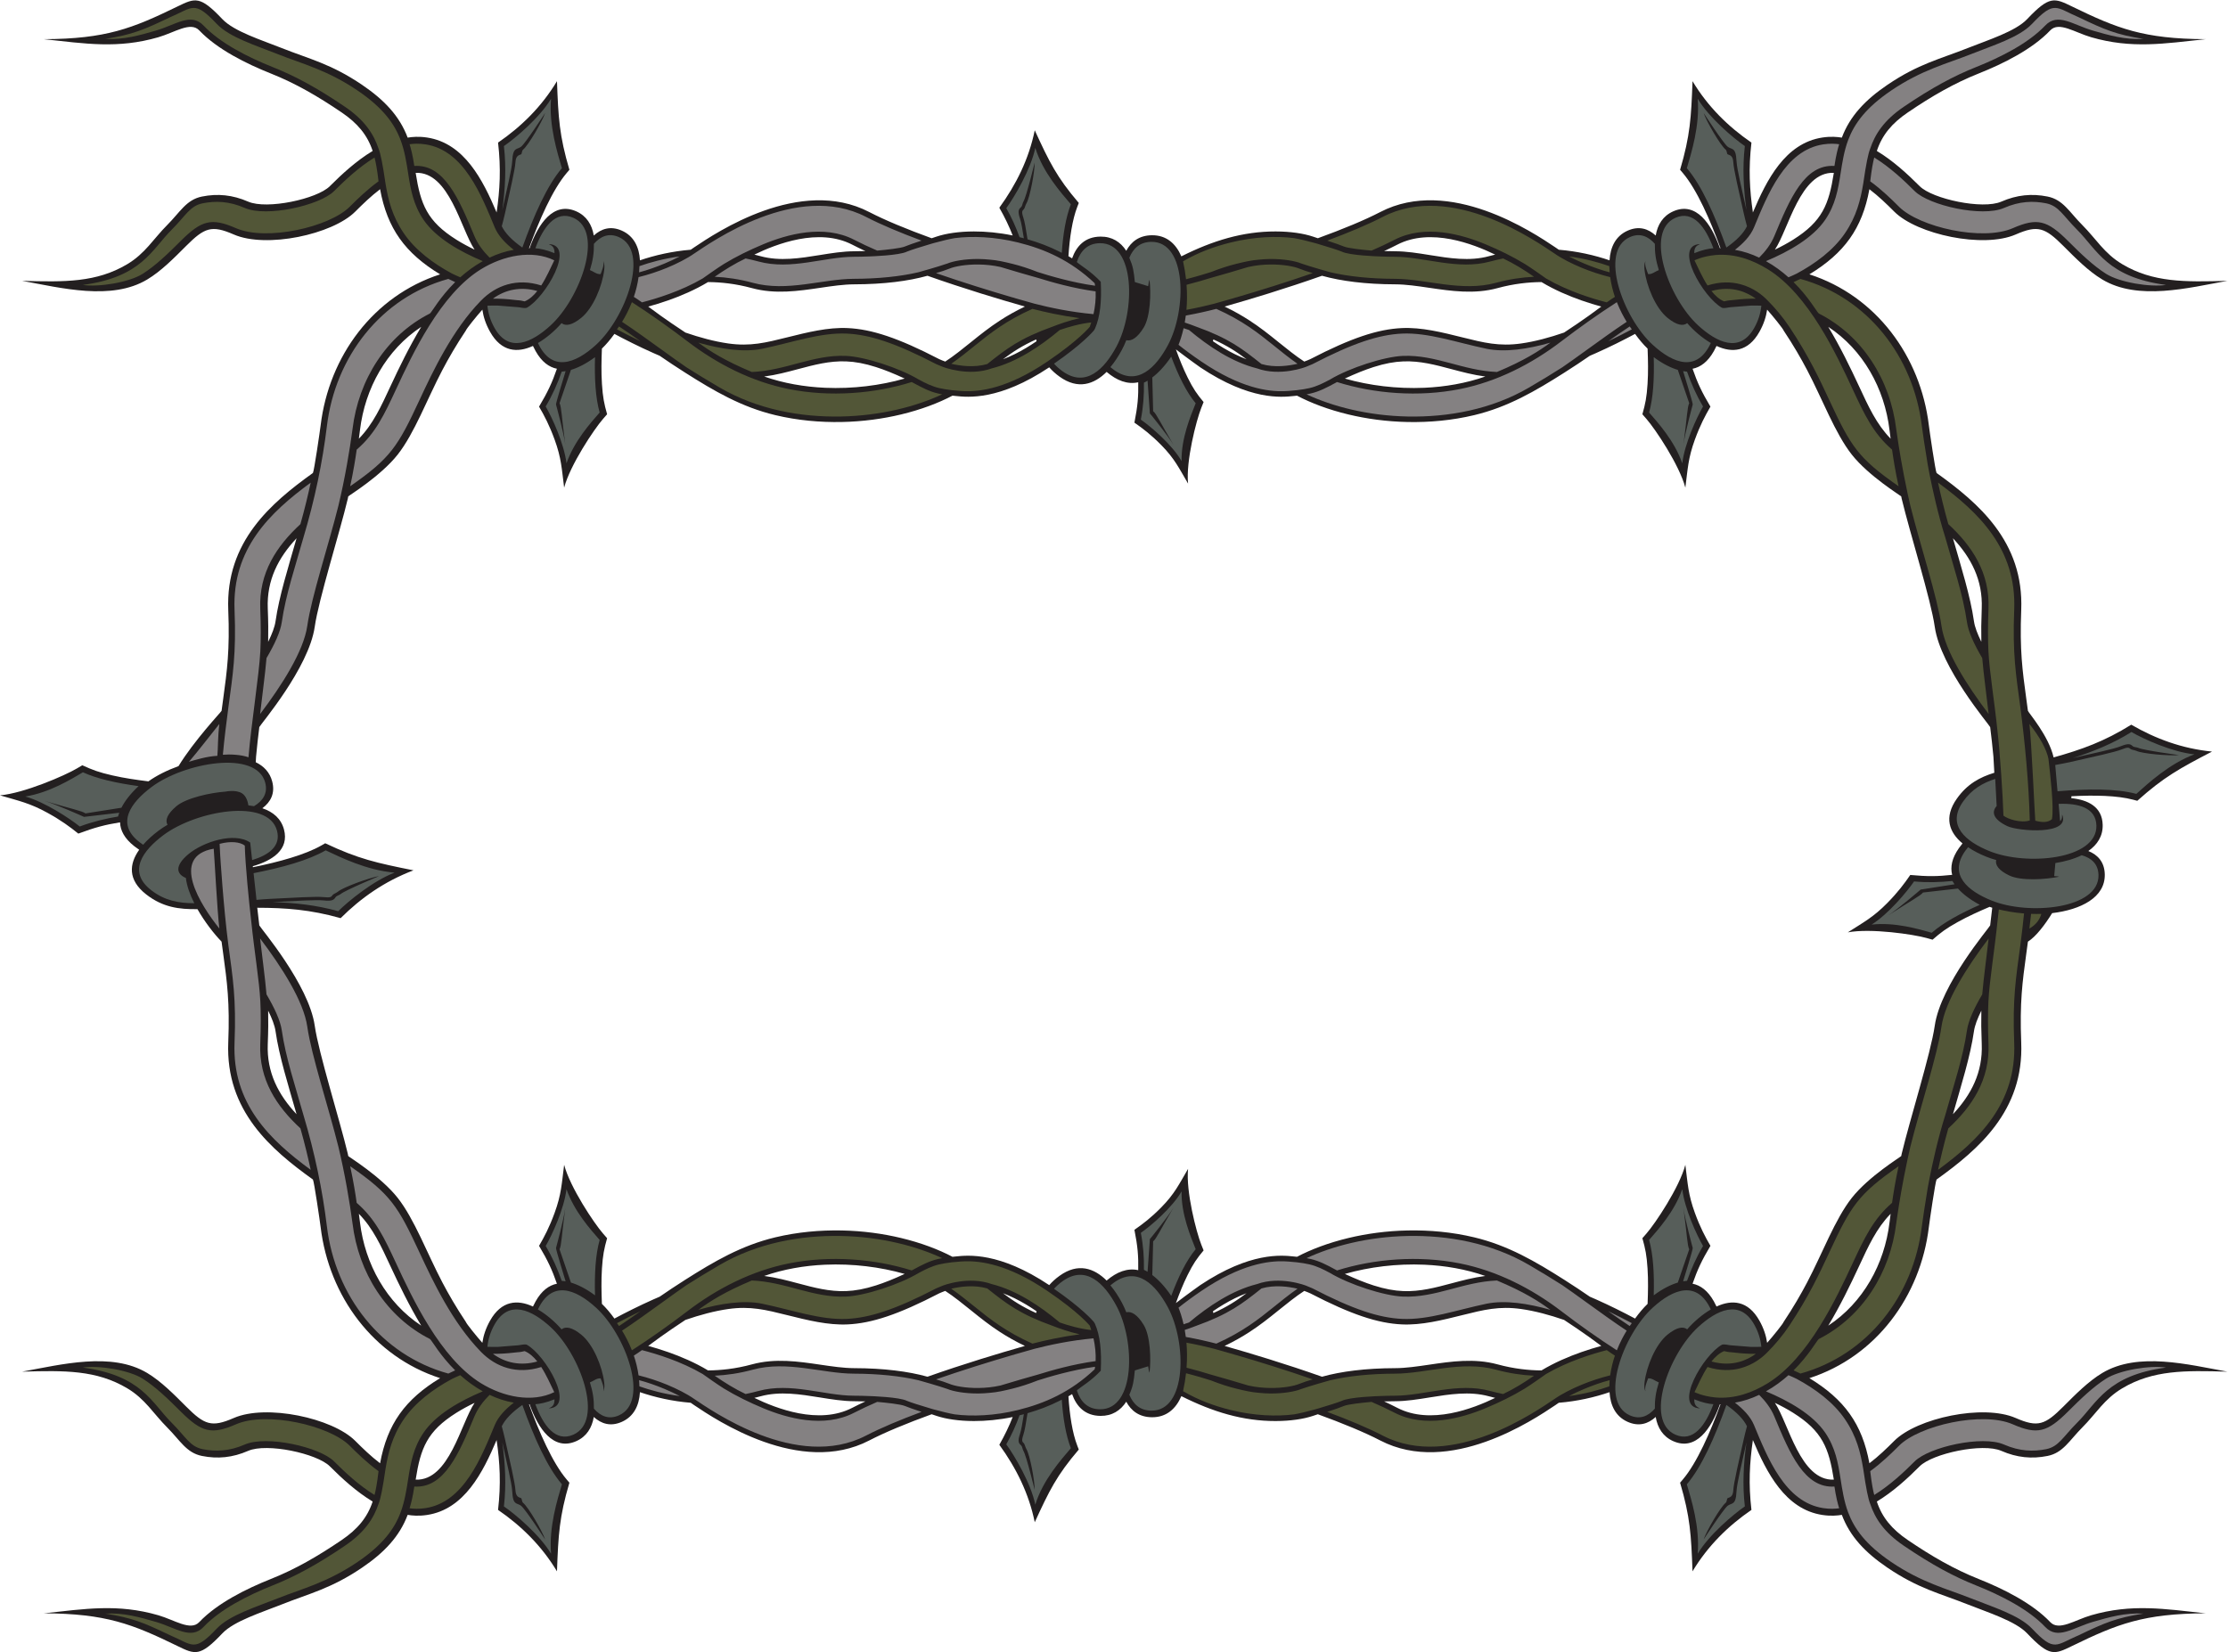
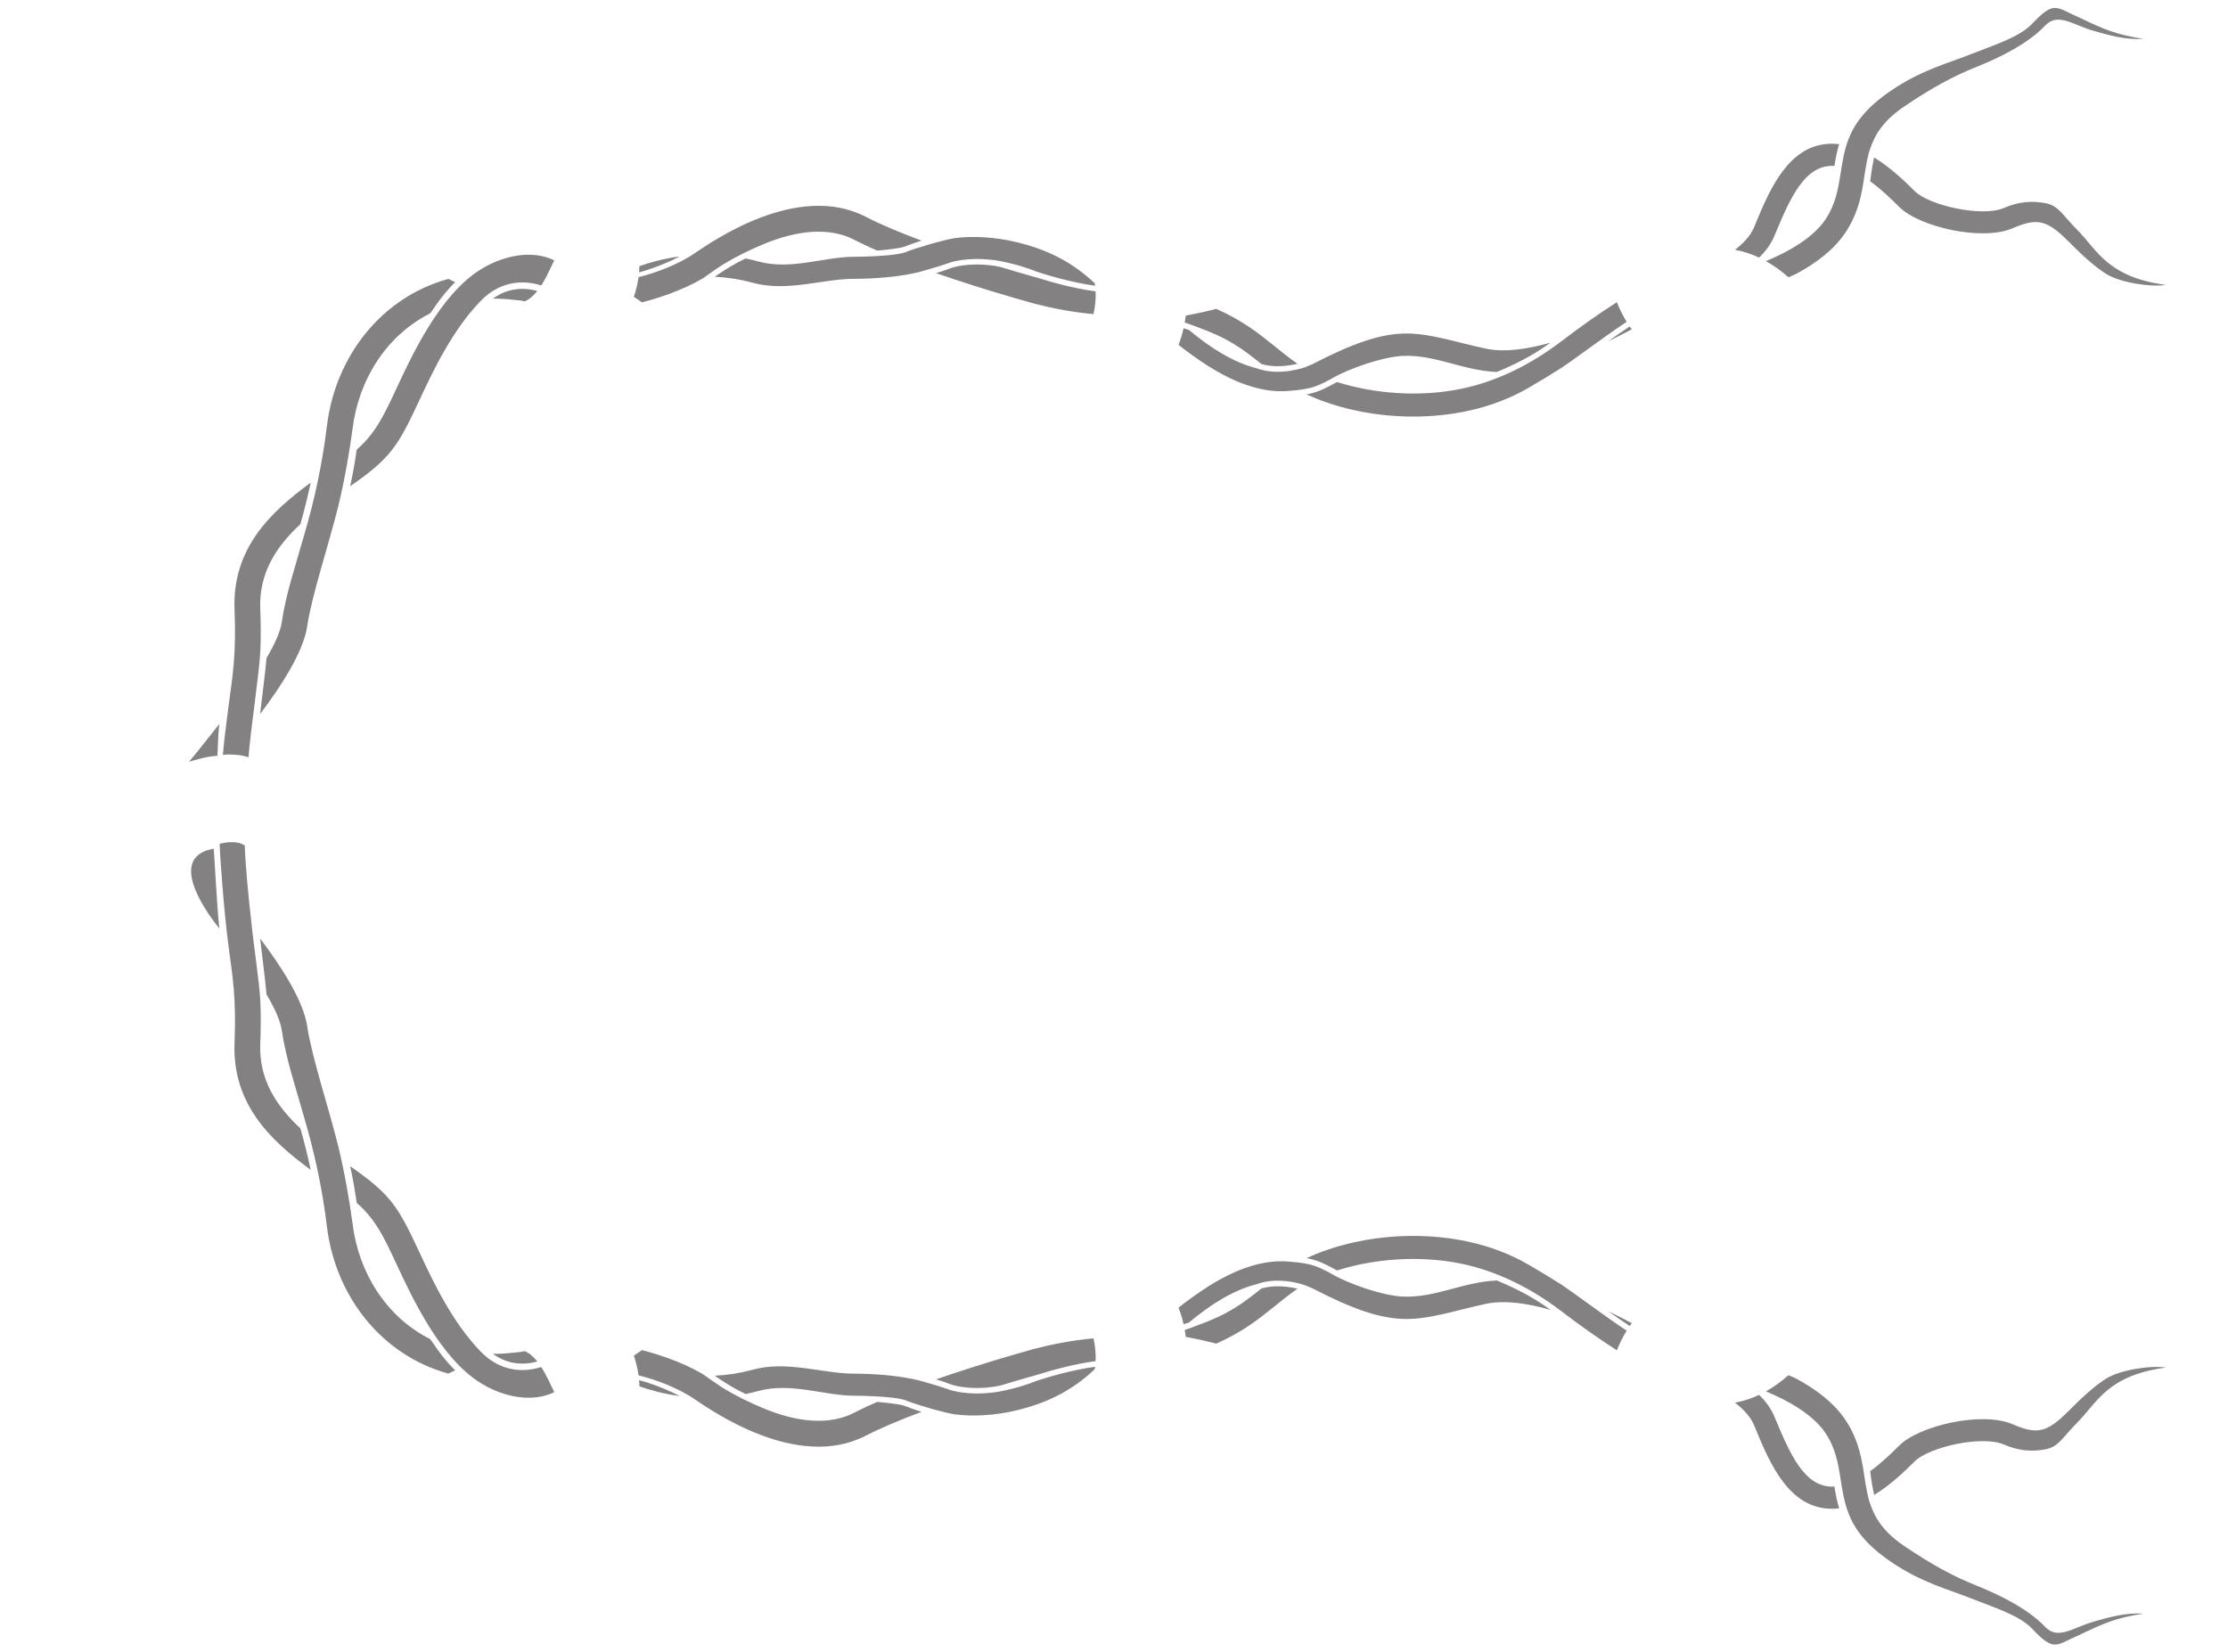
<svg xmlns="http://www.w3.org/2000/svg" viewBox="0 0 948.893 703.733" height="703.733" width="948.893" xml:space="preserve" id="svg2" version="1.1">
  <defs id="defs6" />
  <g transform="matrix(1.333,0,0,-1.333,0,703.733)" id="g10">
    <g transform="scale(0.1)" id="g12">
-       <path id="path14" style="fill:#231f20;fill-opacity:1;fill-rule:evenodd;stroke:none" d="m 3834.84,4105.45 c 159.37,-106.28 259.09,-95.78 299.39,-91.52 4.58,0.48 8.13,0.86 9.75,1 44.44,-23.43 100.39,-44.73 164.26,-60.07 57.6,-13.81 121.71,-22.8 189.71,-24.11 69.25,-1.34 141.28,5.03 212.08,21.96 108.16,25.84 195.78,77.21 287.79,135.62 29.76,18.9 56.98,37 81.68,54.07 6.59,2.81 13.17,5.66 19.71,8.58 23.2,10.35 45.05,20.69 65.13,30.59 22.12,10.92 42.22,21.36 59.75,30.75 12.72,-17.74 26.21,-33.69 39.99,-47.02 1.48,-38.24 2.31,-74.51 -0.16,-113.12 -2.71,-42.25 -6.92,-62.91 -16.47,-96.65 l 13.09,-15.05 c 28.27,-32.4 105.01,-147 124.19,-219.48 7.69,60.13 8.88,94.66 30.48,153.75 16.98,46.41 32.68,75.89 49.65,105.15 -28.04,47.07 -41.71,76.7 -57.08,121.03 25.27,5 48.78,22.07 68.08,56.42 3.21,5.74 6.02,11.19 8.46,16.48 49.61,-22.89 100.82,-19.42 137.09,45.19 13.76,24.52 21.28,47.83 24.6,70.8 18.53,-20.8 51.09,-61.1 52.91,-67.09 30.88,-46.34 54.93,-88.04 74.89,-126 48.9,-93 89.27,-202.26 142.65,-270.03 54.15,-68.75 156.35,-131.13 157.98,-133.62 l 1.49,-7.4 c 26.17,-109.61 93.07,-321.29 105.64,-409.27 18.8,-131.65 173.56,-312.12 177.07,-320.55 3.66,-29.38 7.36,-61.62 10.38,-94.53 l 2.86,-51.38 c -46.12,-14.3 -86.24,-35.48 -119.63,-82.65 -42.82,-60.46 -24,-108.22 17.96,-143.22 -3.75,-4.47 -7.46,-9.35 -11.26,-14.71 -22.77,-32.16 -28.09,-60.73 -21.79,-85.69 -46.63,-5.13 -79.25,-5.49 -133.8,-0.35 -19.16,-27.87 -39.05,-54.7 -73.71,-89.93 -44.11,-44.86 -74.81,-60.74 -125.82,-93.49 73.7,13.77 210.13,-6.41 251.53,-18.05 l 19.21,-5.38 c 26.38,23.1 43.24,35.77 80.25,56.32 33.82,18.8 66.95,33.59 102.12,48.66 2.7,-1.01 5.46,-1.99 8.27,-2.94 -2.1,-19.5 -4.34,-38.46 -6.57,-56.34 -3.51,-8.43 -158.27,-188.9 -177.07,-320.55 -12.57,-87.98 -79.47,-299.67 -105.64,-409.28 l -1.49,-7.39 c -1.63,-2.49 -103.83,-64.87 -157.98,-133.62 -53.38,-67.78 -93.75,-177.03 -142.65,-270.04 -19.96,-37.95 -44.01,-79.66 -74.89,-125.99 -1.82,-5.99 -34.38,-46.29 -52.91,-67.095 -3.32,22.975 -10.84,46.285 -24.6,70.805 -36.27,64.59 -87.48,68.08 -137.09,45.19 -2.44,5.29 -5.25,10.74 -8.46,16.47 -19.3,34.36 -42.81,51.42 -68.08,56.43 15.37,44.32 29.04,73.95 57.08,121.03 -16.97,29.25 -32.67,58.74 -49.65,105.15 -21.6,59.08 -22.79,93.62 -30.48,153.75 -19.18,-72.48 -95.92,-187.08 -124.19,-219.48 l -13.09,-15.05 c 9.55,-33.74 13.76,-54.4 16.47,-96.65 2.47,-38.61 1.64,-74.88 0.16,-113.13 -13.78,-13.32 -27.27,-29.27 -39.99,-47.02 -17.53,9.4 -37.63,19.84 -59.75,30.75 -20.08,9.91 -41.93,20.25 -65.13,30.6 -6.54,2.92 -13.12,5.77 -19.71,8.58 -24.7,17.06 -51.92,35.17 -81.68,54.07 -92.01,58.4 -179.63,109.78 -287.79,135.62 -70.8,16.93 -142.83,23.3 -212.08,21.96 -68,-1.31 -132.11,-10.3 -189.71,-24.13 -63.87,-15.32 -119.82,-36.61 -164.26,-60.05 -1.62,0.14 -5.17,0.52 -9.75,1 -40.3,4.26 -140.02,14.76 -299.39,-91.52 0,0 -36.02,-25.4 -77.81,-57.32 11.26,30.82 22.76,60.18 37.64,90.15 17.85,35.94 29.39,52.36 50.86,78.1 l -7.35,18.43 c -15.95,39.74 -49.63,170.94 -42.27,242.14 -29.16,-49.6 -42.75,-79.39 -85.11,-122.51 -33.27,-33.87 -59.22,-53.4 -86.31,-72.24 10.43,-52.49 13.12,-83.93 12.16,-128.94 -34.59,7.5 -68.33,-5.4 -100.96,-33.2 -40.2,39.95 -91.46,57.44 -150.12,15.36 -13.22,-9.49 -24.13,-19.47 -33.23,-29.97 -159.37,106.28 -259.1,95.78 -299.39,91.52 -4.58,-0.48 -8.14,-0.86 -9.75,-1 -44.44,23.44 -100.39,44.73 -164.27,60.05 -57.6,13.83 -121.71,22.82 -189.7,24.13 -69.25,1.34 -141.28,-5.03 -212.08,-21.96 -108.17,-25.84 -195.79,-77.22 -287.8,-135.62 -29.76,-18.9 -56.97,-37.01 -81.67,-54.07 -6.6,-2.81 -13.17,-5.66 -19.72,-8.58 -23.19,-10.35 -45.04,-20.69 -65.12,-30.6 -22.13,-10.91 -42.23,-21.35 -59.76,-30.75 -12.71,17.75 -26.22,33.7 -39.99,47.02 -1.47,38.25 -2.31,74.52 0.17,113.13 2.71,42.25 6.91,62.91 16.47,96.65 l -13.09,15.05 c -28.28,32.4 -105.01,147 -124.18,219.48 -7.71,-60.13 -8.89,-94.67 -30.5,-153.75 -16.98,-46.41 -32.68,-75.9 -49.64,-105.15 28.04,-47.08 41.7,-76.71 57.07,-121.03 -25.26,-5.01 -48.78,-22.07 -68.07,-56.43 -3.22,-5.73 -6.02,-11.18 -8.47,-16.47 -49.6,22.89 -100.82,19.4 -137.08,-45.19 -13.76,-24.52 -21.29,-47.83 -24.6,-70.805 -18.53,20.805 -51.1,61.105 -52.91,67.095 -30.89,46.33 -54.94,88.04 -74.89,125.99 -48.9,93.01 -89.27,202.26 -142.65,270.04 -54.15,68.75 -156.36,131.13 -157.99,133.62 l -1.48,7.39 c -26.17,109.61 -93.08,321.3 -105.64,409.28 -18.801,131.65 -173.563,312.12 -177.079,320.55 -2.222,17.87 -4.461,36.82 -6.554,56.32 91.132,-0.17 169.375,-5.88 266.383,-33.2 64.5,64.33 140.4,117.8 232.75,152.81 -118,23.67 -176.08,36.35 -282.01,86.47 l -11.64,-6.7 c -52.503,-30.21 -137.218,-53.29 -219.374,-69.84 l -0.352,3.21 c 62.934,18.03 116.704,53.15 99.645,117.34 -9.195,34.62 -34.68,56.3 -69.113,67.89 26.746,20.11 41.464,47.93 31.363,85.92 -7.641,28.77 -26.531,48.6 -52.457,61.14 l 0.992,17.79 c 3.02,32.91 6.711,65.15 10.367,94.53 3.516,8.43 158.278,188.9 177.079,320.55 12.56,87.98 79.47,299.66 105.64,409.27 l 1.48,7.4 c 1.63,2.49 103.84,64.87 157.99,133.62 53.38,67.77 93.75,177.03 142.65,270.03 19.95,37.96 44,79.66 74.89,126 1.81,5.99 34.38,46.29 52.91,67.09 3.31,-22.97 10.84,-46.28 24.6,-70.8 36.26,-64.61 87.48,-68.08 137.08,-45.19 2.45,-5.29 5.25,-10.74 8.47,-16.48 19.29,-34.35 42.81,-51.42 68.07,-56.42 -15.37,-44.33 -29.03,-73.96 -57.07,-121.03 16.96,-29.26 32.66,-58.74 49.64,-105.15 21.61,-59.09 22.79,-93.62 30.5,-153.75 19.17,72.48 95.9,187.08 124.18,219.48 l 13.09,15.05 c -9.56,33.74 -13.76,54.4 -16.47,96.65 -2.48,38.61 -1.64,74.88 -0.17,113.12 13.77,13.33 27.28,29.28 39.99,47.02 17.53,-9.39 37.63,-19.83 59.76,-30.75 20.08,-9.9 41.93,-20.24 65.12,-30.59 6.55,-2.92 13.12,-5.77 19.72,-8.58 24.7,-17.07 51.91,-35.17 81.67,-54.07 92.01,-58.41 179.63,-109.78 287.8,-135.62 70.8,-16.93 142.83,-23.3 212.08,-21.96 67.99,1.31 132.1,10.3 189.7,24.11 63.88,15.34 119.83,36.64 164.27,60.07 1.61,-0.14 5.17,-0.52 9.75,-1 40.29,-4.26 140.02,-14.76 299.39,91.52 9.1,-10.5 20.01,-20.49 33.23,-29.97 58.66,-42.08 109.92,-24.59 150.12,15.36 32.63,-27.8 66.37,-40.7 100.96,-33.2 0.96,-45.01 -1.73,-76.45 -12.16,-128.94 27.09,-18.84 53.04,-38.38 86.31,-72.24 42.36,-43.12 55.95,-72.91 85.11,-122.51 -7.36,71.19 26.32,202.4 42.27,242.14 l 7.35,18.42 c -21.47,25.74 -33.01,42.17 -50.86,78.11 -14.88,29.97 -26.38,59.33 -37.64,90.15 41.79,-31.92 77.81,-57.32 77.81,-57.32 z M 630.883,2374.08 c 23.457,-41.33 53.465,-79.57 77.039,-103.85 1.98,-15.02 3.672,-27.38 5.297,-39.23 12.242,-89.5 21.25,-155.36 16.082,-282.86 -4.426,-109.34 29.59,-195.16 83.035,-266.66 50.727,-67.85 118.672,-122.12 187.414,-171.34 3.71,-5.52 22.42,-133.38 24.7,-152.3 26.69,-220.93 168.63,-413.563 381.69,-482.442 -111.45,-67.617 -168.83,-146.406 -191.76,-272.039 -29.38,22.364 -55.02,47.246 -79.47,71.7 -72.94,72.949 -284.262,118.203 -387.879,73 -71.133,-31.028 -93.765,-22.004 -152.426,36.66 -37.91,37.91 -79.515,80.386 -124.386,107.234 -114.235,68.34 -274.043,26.965 -399.727,4.16 136.617,4.082 237.598,5.321 335.817,-53.015 57.836,-34.368 83.789,-81.203 128.148,-125.571 41.008,-41.004 60.801,-80.679 110.637,-90.703 50.301,-10.113 98.015,-5.496 147.726,16.192 59.891,26.132 220.06,-8.438 260.84,-49.215 39.99,-39.992 85.61,-81.758 136.98,-112.707 -16.8,-50.957 -48.33,-88.66 -98.78,-122.903 -76.55,-51.968 -147.544,-93.132 -226.505,-124.578 -77.71,-30.937 -171.378,-77.207 -228.89,-137.937 -27.602,-29.145 -78.36,6.875 -130.582,22.008 -129.887,37.66 -233.867,20.304 -365.781,6.234 198.421,-0.98 281.953,-33.898 426.914,-104.484 56.57,-27.539 71.972,-35.039 143.418,40.41 37.242,39.328 125.379,66.816 189.757,92.453 88.305,35.164 157.329,50.125 256.909,117.715 70.1,47.578 119.38,99.176 145.38,168.496 14.24,-2.375 35.16,-4.399 62.02,-0.324 119.35,18.066 178.49,136.367 222.16,239.472 10.5,-72.461 14.31,-139.941 4.63,-223.293 73.84,-50.711 138.81,-114.109 188.25,-196.258 4.28,116.387 7.41,173.86 39.71,283.172 l -8.48,9.973 c -45.66,53.66 -88.7,152.703 -120.63,240.703 l 1.89,-0.058 1.26,-3.586 c 25.92,-72.188 74.18,-147.098 148.08,-114.161 32.65,14.551 49.92,42.454 55.77,77.207 24.16,-22.117 53.95,-31.503 89.78,-15.535 37.98,16.934 55.15,51.914 57.75,94.754 22.24,-7.625 48.59,-15.293 78.43,-21.597 25.62,-5.414 53.69,-9.797 83.72,-12.25 1.62,-1.102 5.34,-3.778 11.27,-7.762 70.14,-47.141 338.18,-227.266 558.91,-112.824 25.5,13.222 55.34,26.867 88.18,40.617 34.95,14.629 72.56,29.148 111.45,43.262 5.19,-1.629 10.29,-3.45 15.44,-5.176 30.22,-10.149 71.74,-16.426 119.39,-16.524 38.19,-0.078 80.48,3.809 124.14,12.852 -11.33,-28.801 -25.15,-57.918 -42.72,-88.711 53.85,-74.055 94.46,-155.664 113.17,-247.481 46.07,100.286 69.81,149.395 140.69,232.239 l -4.69,12.136 c -16.07,41.536 -24.5,98.731 -28.37,157.997 3.9,2.265 7.8,4.601 11.68,6.996 13.96,-39.407 41.29,-69.114 90.8,-69.563 37.11,-0.344 64.02,17.188 82.25,45.293 15.61,-29.07 41.32,-49.25 82.06,-49.609 46.09,-0.418 76.43,26.679 93.98,67.429 100.36,-50.437 196.9,-79.785 301.26,-79.578 47.65,0.098 89.18,6.375 119.39,16.524 5.15,1.726 10.25,3.547 15.45,5.176 38.88,-14.114 76.5,-28.633 111.44,-43.262 32.85,-13.75 62.69,-27.395 88.19,-40.617 220.73,-114.442 488.77,65.683 558.9,112.824 5.93,3.984 9.66,6.66 11.28,7.762 30.03,2.453 58.1,6.836 83.72,12.25 29.84,6.304 56.19,13.972 78.42,21.597 2.61,-42.84 19.77,-77.82 57.75,-94.754 35.84,-15.968 65.63,-6.582 89.78,15.535 5.87,-34.753 23.12,-62.656 55.77,-77.207 73.91,-32.937 122.16,41.973 148.09,114.161 l 1.27,3.586 1.87,0.058 c -31.92,-88 -74.96,-187.043 -120.62,-240.703 l -8.49,-9.973 c 32.31,-109.312 35.44,-166.785 39.72,-283.172 49.44,82.149 114.41,145.547 188.25,196.258 -9.68,83.352 -5.87,150.832 4.63,223.293 43.67,-103.105 102.8,-221.406 222.16,-239.472 26.86,-4.075 47.77,-2.051 62.02,0.324 25.99,-69.32 75.27,-120.918 145.38,-168.496 99.57,-67.59 168.6,-82.551 256.9,-117.715 64.39,-25.637 152.52,-53.125 189.76,-92.453 71.45,-75.449 86.85,-67.949 143.42,-40.41 144.97,70.586 228.48,103.504 426.92,104.484 -131.92,14.07 -235.9,31.426 -365.79,-6.234 -52.22,-15.133 -102.98,-51.153 -130.58,-22.008 -57.51,60.73 -151.19,107 -228.89,137.937 -78.96,31.446 -149.95,72.61 -226.51,124.578 -50.43,34.243 -81.98,71.946 -98.77,122.903 51.36,30.949 96.98,72.715 136.98,112.707 40.77,40.777 200.94,75.347 260.84,49.215 49.7,-21.688 97.42,-26.305 147.72,-16.192 49.83,10.024 69.63,49.699 110.63,90.703 44.37,44.368 70.32,91.203 128.16,125.571 98.21,58.336 199.2,57.097 335.81,53.015 -125.68,22.805 -285.49,64.18 -399.73,-4.16 -44.86,-26.848 -86.47,-69.324 -124.38,-107.234 -58.66,-58.664 -81.29,-67.688 -152.43,-36.66 -103.62,45.203 -314.93,-0.051 -387.88,-73 -24.45,-24.454 -50.09,-49.336 -79.47,-71.7 -22.93,125.633 -80.3,204.422 -191.75,272.039 213.05,68.879 354.98,261.512 381.69,482.442 2.28,18.92 20.98,146.78 24.7,152.3 68.74,49.22 136.68,103.49 187.41,171.34 53.44,71.5 87.46,157.32 83.03,266.66 -5.16,127.5 3.85,193.36 16.09,282.86 1.62,11.85 3.31,24.21 5.3,39.23 26.05,16.36 54.89,54.77 77.41,91.14 91.45,10.9 169.91,49.91 168.14,124.06 -0.93,39.22 -22.18,62.11 -52.52,74.45 28.87,20.19 46.67,47.75 45.82,83.48 -1.38,57.68 -46.7,80.06 -100.27,85.42 l 0.48,6.08 c 72.97,3.93 146.58,2.55 197.7,-11.15 l 12.64,-3.39 c 84.89,76.07 135.48,103.54 238.79,157.32 -95.42,9.43 -180.54,40.93 -258.02,85.9 -85.82,-53.66 -159.2,-79.7 -248.08,-104.58 -15.66,68.71 -78.64,140.65 -82.09,148.84 -1.99,15.03 -3.68,27.38 -5.3,39.24 -12.24,89.5 -21.25,155.36 -16.09,282.86 4.43,109.34 -29.59,195.16 -83.03,266.65 -50.73,67.85 -118.67,122.13 -187.41,171.35 -3.72,5.52 -22.42,133.38 -24.7,152.3 -26.71,220.93 -168.64,413.56 -381.69,482.44 111.45,67.61 168.82,146.4 191.75,272.04 29.38,-22.37 55.02,-47.25 79.47,-71.7 72.95,-72.95 284.26,-118.2 387.88,-73.01 71.14,31.04 93.77,22.01 152.43,-36.65 37.91,-37.91 79.52,-80.39 124.38,-107.23 114.24,-68.34 274.05,-26.97 399.73,-4.16 -136.61,-4.09 -237.6,-5.33 -335.81,53.01 -57.84,34.37 -83.79,81.2 -128.16,125.57 -41,41.01 -60.8,80.68 -110.63,90.7 -50.3,10.12 -98.02,5.5 -147.72,-16.19 -59.9,-26.13 -220.07,8.44 -260.84,49.22 -40,39.99 -85.62,81.76 -136.98,112.71 16.79,50.95 48.34,88.66 98.77,122.89 76.56,51.98 147.55,93.14 226.51,124.59 77.7,30.93 171.38,77.2 228.89,137.93 27.6,29.14 78.36,-6.87 130.58,-22.01 129.89,-37.67 233.87,-20.31 365.79,-6.23 -198.44,0.98 -281.95,33.89 -426.92,104.48 -56.57,27.54 -71.97,35.04 -143.42,-40.4 -37.24,-39.33 -125.37,-66.82 -189.76,-92.46 -88.3,-35.16 -157.33,-50.12 -256.9,-117.71 -70.11,-47.58 -119.39,-99.18 -145.38,-168.5 -14.25,2.38 -35.16,4.39 -62.02,0.32 -119.36,-18.06 -178.49,-136.36 -222.16,-239.47 -10.5,72.46 -14.31,139.94 -4.63,223.29 -73.84,50.72 -138.81,114.12 -188.25,196.26 -4.28,-116.38 -7.41,-173.86 -39.72,-283.17 l 8.49,-9.97 c 45.66,-53.66 88.7,-152.71 120.62,-240.7 l -1.87,0.05 -1.27,3.59 c -25.93,72.18 -74.18,147.1 -148.09,114.16 -32.65,-14.55 -49.9,-42.46 -55.77,-77.21 -24.15,22.12 -53.94,31.5 -89.78,15.54 -37.98,-16.93 -55.14,-51.92 -57.75,-94.76 -22.23,7.63 -48.58,15.29 -78.42,21.6 -25.62,5.41 -53.69,9.8 -83.72,12.25 -1.62,1.1 -5.35,3.78 -11.28,7.76 -70.13,47.14 -338.17,227.27 -558.9,112.82 -25.5,-13.22 -55.34,-26.86 -88.19,-40.61 -34.94,-14.63 -72.56,-29.15 -111.44,-43.26 -5.2,1.63 -10.3,3.44 -15.45,5.18 -30.21,10.14 -71.74,16.42 -119.39,16.52 -104.36,0.2 -200.9,-29.14 -301.26,-79.58 -17.55,40.75 -47.89,67.85 -93.98,67.43 -40.74,-0.36 -66.45,-20.54 -82.06,-49.61 -18.23,28.1 -45.14,45.63 -82.25,45.29 -49.51,-0.45 -76.84,-30.15 -90.8,-69.56 -3.88,2.4 -7.78,4.73 -11.68,6.99 3.87,59.27 12.3,116.46 28.37,158 l 4.69,12.14 c -70.88,82.84 -94.62,131.95 -140.69,232.24 -18.71,-91.82 -59.32,-173.43 -113.17,-247.48 17.57,-30.79 31.39,-59.92 42.72,-88.71 -43.66,9.04 -85.95,12.93 -124.14,12.85 -47.65,-0.1 -89.17,-6.38 -119.39,-16.52 -5.15,-1.74 -10.25,-3.55 -15.44,-5.18 -38.89,14.11 -76.5,28.63 -111.45,43.26 -32.84,13.75 -62.68,27.39 -88.18,40.61 -220.73,114.45 -488.77,-65.68 -558.91,-112.82 -5.93,-3.98 -9.65,-6.66 -11.27,-7.76 -30.03,-2.45 -58.1,-6.84 -83.72,-12.25 -29.84,-6.31 -56.19,-13.97 -78.43,-21.6 -2.6,42.84 -19.77,77.83 -57.75,94.76 -35.83,15.96 -65.62,6.58 -89.78,-15.54 -5.85,34.75 -23.12,62.66 -55.77,77.21 -73.9,32.94 -122.16,-41.98 -148.08,-114.16 l -1.26,-3.59 -1.89,-0.05 c 31.93,87.99 74.97,187.04 120.63,240.7 l 8.48,9.97 c -32.3,109.31 -35.43,166.79 -39.71,283.17 -49.44,-82.14 -114.41,-145.54 -188.25,-196.26 9.68,-83.35 5.87,-150.83 -4.63,-223.29 -43.67,103.11 -102.81,221.41 -222.16,239.47 -26.86,4.07 -47.78,2.06 -62.02,-0.32 -26,69.32 -75.28,120.92 -145.38,168.5 -99.58,67.59 -168.604,82.55 -256.909,117.71 -64.378,25.64 -152.515,53.13 -189.757,92.46 -71.446,75.44 -86.848,67.94 -143.418,40.4 -144.961,-70.59 -228.493,-103.5 -426.914,-104.48 131.914,-14.08 235.894,-31.44 365.781,6.23 52.222,15.14 102.98,51.15 130.582,22.01 57.512,-60.73 151.18,-107 228.89,-137.93 78.961,-31.45 149.955,-72.61 226.505,-124.59 50.45,-34.23 81.98,-71.94 98.78,-122.89 -51.37,-30.95 -96.99,-72.72 -136.98,-112.71 -40.78,-40.78 -200.949,-75.35 -260.84,-49.22 -49.711,21.69 -97.425,26.31 -147.726,16.19 -49.836,-10.02 -69.629,-49.69 -110.637,-90.7 -44.359,-44.37 -70.312,-91.2 -128.148,-125.57 -98.219,-58.34 -199.2,-57.1 -335.817,-53.01 125.684,-22.81 285.492,-64.18 399.727,4.16 44.871,26.84 86.476,69.32 124.386,107.23 58.661,58.66 81.293,67.69 152.426,36.65 103.617,-45.19 314.939,0.06 387.879,73.01 24.45,24.45 50.09,49.33 79.47,71.7 22.93,-125.64 80.31,-204.43 191.76,-272.04 -213.06,-68.88 -355,-261.51 -381.69,-482.44 -2.28,-18.92 -20.99,-146.78 -24.7,-152.3 -68.742,-49.22 -136.687,-103.5 -187.414,-171.35 -53.445,-71.49 -87.461,-157.31 -83.035,-266.65 5.168,-127.5 -3.84,-193.36 -16.082,-282.86 -1.625,-11.86 -3.317,-24.21 -5.297,-39.24 -1.473,-3.47 -87.793,-95.01 -137.586,-176.65 -36.379,-13.19 -69.906,-29.98 -96.238,-48.7 -39.262,4.94 -76.403,10.18 -115.364,19.07 -42.629,9.72 -62.992,17.32 -95.75,32.37 l -17.613,-10.38 C 207.422,2801.05 77.258,2744.54 0,2737.75 c 60.004,-17.64 95.035,-24.59 151.57,-55.76 44.422,-24.49 71.774,-44.9 98.696,-66.51 52.863,19.77 85.441,28.3 133.324,36.04 0.734,-25.74 14.082,-51.77 45.789,-76.54 5.289,-4.13 10.371,-7.8 15.348,-11.1 -31.93,-45.08 -37.231,-96.15 22.402,-142.71 53.078,-41.44 105.371,-47.93 163.754,-47.09 z M 947.5,1718.76 c -58.105,62.03 -95.664,133.54 -91.988,224.43 1.652,40.79 1.949,75.58 1.273,106.5 12.324,-25.05 20.945,-47.22 23.606,-65.87 11.402,-79.89 40.586,-172.09 67.109,-265.06 z m 199.07,-318.19 c 45.48,-46.52 71.2,-103.5 100.74,-167.03 28.28,-60.83 59.83,-126 98.51,-190.36 -111.19,73.27 -179.62,196.57 -195.65,329.52 -1.07,8.87 -2.28,18.18 -3.6,27.87 z m 181.47,-849.535 c 15.82,101.008 36.59,154.91 130.09,213.633 18.43,11.582 38.13,22.168 58.18,31.777 -43.86,-65.324 -80.99,-249.941 -188.27,-245.41 z m 1983.78,538.085 c -0.46,-1.9 -0.92,-3.83 -1.35,-5.76 -44.17,19.94 -74.63,39.75 -106,63.41 25.41,-9.59 50.14,-22.01 73.95,-36.22 11.35,-6.78 22.49,-13.96 33.4,-21.43 z m -421.39,119.32 c -34.51,-16.02 -64.55,-28.04 -91.6,-36.7 -36.04,-11.54 -66.61,-17.05 -95.4,-18.17 -53.33,-2.05 -102.72,11.14 -153.02,24.56 -35.12,9.37 -70.67,18.85 -108.81,23.8 61.83,21.58 128.28,33.07 194.92,35.97 87.67,3.83 175.61,-7.15 253.91,-29.46 z M 2764.88,801.016 c -14.99,-6.934 -28.97,-13.731 -41.74,-20.364 -107.08,-55.515 -243.56,-2.039 -312.98,31.653 6.57,1.574 13.25,3.281 20.04,5.129 61.82,16.863 126.79,6.367 189.1,-3.696 37.6,-6.07 74.31,-12 110.17,-12.097 11.92,-0.032 23.74,-0.246 35.41,-0.625 z m 198.44,78.918 c -30.85,8.64 -65.74,15.339 -103.84,19.929 -39.59,4.778 -83.24,7.325 -130.01,7.442 -33.94,0.097 -70.83,5.527 -108.67,11.101 -70.43,10.371 -144.12,21.211 -218.36,0.969 -25.9,-7.062 -51.07,-11.914 -75.33,-14.988 -22.46,-2.844 -44.18,-4.172 -64.97,-4.297 -41.55,25.078 -86.73,44.226 -127.04,58.379 -23.62,8.297 -45.54,14.883 -64.06,19.929 11.74,8.821 25.04,18.575 40.01,29.242 22.17,15.79 48.3,33.73 78.87,53.81 45.37,15.7 92.62,28.55 137.47,34.89 69.88,9.87 119.71,-2.66 185.91,-19.17 67.68,-16.88 132.13,-32.95 194.77,-30.07 38.25,1.76 78.72,9.51 126.39,25.58 46.84,15.79 100.67,39.61 166.34,73.68 6.4,2.91 12.73,5.42 19.28,7.78 25.94,-16.62 60.15,-44.24 81.54,-61.52 l 3.45,-2.78 c 28.47,-22.98 56.39,-45.24 90.27,-67.21 23.16,-15.03 48.93,-29.786 79.24,-44.321 -44.24,-12.547 -92.26,-26.754 -141.2,-42.02 -56.19,-17.519 -114.21,-36.594 -170.06,-56.355 z m 3276.36,838.826 c 58.11,62.03 95.66,133.54 91.98,224.43 -1.65,40.79 -1.94,75.58 -1.27,106.5 -12.33,-25.05 -20.94,-47.22 -23.6,-65.87 -11.41,-79.89 -40.59,-172.09 -67.11,-265.06 z M 6040.6,1400.57 c -45.47,-46.52 -71.19,-103.5 -100.74,-167.03 -28.28,-60.83 -59.83,-126 -98.5,-190.36 111.18,73.27 179.62,196.57 195.64,329.52 1.08,8.87 2.28,18.18 3.6,27.87 z M 5859.13,551.035 c -15.82,101.008 -36.58,154.91 -130.08,213.633 -18.43,11.582 -38.13,22.168 -58.19,31.777 43.87,-65.324 81.01,-249.941 188.27,-245.41 z M 3875.35,1089.12 c 0.47,-1.9 0.92,-3.83 1.36,-5.76 44.16,19.94 74.63,39.75 105.99,63.41 -25.4,-9.59 -50.12,-22.01 -73.95,-36.22 -11.35,-6.78 -22.49,-13.96 -33.4,-21.43 z m 421.4,119.32 c 34.51,-16.02 64.55,-28.04 91.59,-36.7 36.05,-11.54 66.62,-17.05 95.4,-18.17 53.33,-2.05 102.72,11.14 153.02,24.56 35.13,9.37 70.67,18.85 108.81,23.8 -61.83,21.58 -128.27,33.07 -194.91,35.97 -87.67,3.83 -175.61,-7.15 -253.91,-29.46 z M 4422.3,801.016 c 14.99,-6.934 28.97,-13.731 41.74,-20.364 107.07,-55.515 243.56,-2.039 312.98,31.653 -6.58,1.574 -13.25,3.281 -20.05,5.129 -61.8,16.863 -126.78,6.367 -189.09,-3.696 -37.61,-6.07 -74.31,-12 -110.17,-12.097 -11.93,-0.032 -23.75,-0.246 -35.41,-0.625 z m -198.44,78.918 c 30.85,8.64 65.73,15.339 103.84,19.929 39.59,4.778 83.24,7.325 130.01,7.442 33.93,0.097 70.82,5.527 108.67,11.101 70.43,10.371 144.11,21.211 218.37,0.969 25.89,-7.062 51.06,-11.914 75.31,-14.988 22.47,-2.844 44.19,-4.172 64.98,-4.297 41.55,25.078 86.73,44.226 127.04,58.379 23.61,8.297 45.54,14.883 64.05,19.929 -11.74,8.821 -25.02,18.575 -40,29.242 -22.17,15.79 -48.31,33.73 -78.88,53.81 -45.36,15.7 -92.62,28.55 -137.46,34.89 -69.89,9.87 -119.71,-2.66 -185.91,-19.17 -67.68,-16.88 -132.13,-32.95 -194.77,-30.07 -38.25,1.76 -78.72,9.51 -126.4,25.58 -46.84,15.79 -100.66,39.61 -166.33,73.68 -6.4,2.91 -12.74,5.42 -19.28,7.78 -25.96,-16.62 -60.15,-44.24 -81.55,-61.52 l -3.44,-2.78 c -28.48,-22.98 -56.4,-45.24 -90.27,-67.21 -23.17,-15.03 -48.93,-29.786 -79.24,-44.321 44.24,-12.547 92.26,-26.754 141.2,-42.02 56.19,-17.519 114.2,-36.594 170.06,-56.355 z M 947.5,3559.28 c -58.105,-62.03 -95.664,-133.54 -91.988,-224.44 1.652,-40.79 1.949,-75.57 1.273,-106.49 12.324,25.05 20.945,47.22 23.606,65.87 11.402,79.88 40.586,172.09 67.109,265.06 z m 199.07,318.18 c 45.48,46.52 71.2,103.51 100.74,167.04 28.28,60.82 59.83,126 98.51,190.35 -111.19,-73.26 -179.62,-196.56 -195.65,-329.51 -1.07,-8.88 -2.28,-18.18 -3.6,-27.88 z M 1328.04,4727 c 15.82,-101 36.59,-154.91 130.09,-213.63 18.43,-11.58 38.13,-22.17 58.18,-31.78 -43.86,65.32 -80.99,249.95 -188.27,245.41 z m 1983.78,-538.08 c -0.46,1.9 -0.92,3.83 -1.35,5.76 -44.17,-19.94 -74.63,-39.76 -106,-63.41 25.41,9.59 50.14,22.01 73.95,36.22 11.35,6.78 22.49,13.96 33.4,21.43 z M 2890.43,4069.6 c -34.51,16.02 -64.55,28.04 -91.6,36.7 -36.04,11.54 -66.61,17.05 -95.4,18.16 -53.33,2.06 -102.72,-11.13 -153.02,-24.55 -35.12,-9.37 -70.67,-18.86 -108.81,-23.8 61.83,-21.58 128.28,-33.07 194.92,-35.98 87.67,-3.82 175.61,7.16 253.91,29.47 z m -125.55,407.41 c -14.99,6.95 -28.97,13.74 -41.74,20.37 -107.08,55.52 -243.56,2.05 -312.98,-31.65 6.57,-1.57 13.25,-3.28 20.04,-5.13 61.82,-16.86 126.79,-6.36 189.1,3.7 37.6,6.07 74.31,12 110.17,12.09 11.92,0.04 23.74,0.25 35.41,0.62 z m 198.44,-78.9 c -30.85,-8.65 -65.74,-15.34 -103.84,-19.93 -39.59,-4.78 -83.24,-7.33 -130.01,-7.45 -33.94,-0.09 -70.83,-5.52 -108.67,-11.1 -70.43,-10.37 -144.12,-21.21 -218.36,-0.97 -25.9,7.06 -51.07,11.92 -75.33,14.99 -22.46,2.85 -44.18,4.16 -64.97,4.3 -41.55,-25.08 -86.73,-44.23 -127.04,-58.38 -23.62,-8.3 -45.54,-14.88 -64.06,-19.93 11.74,-8.82 25.04,-18.58 40.01,-29.24 22.17,-15.79 48.3,-33.73 78.87,-53.81 45.37,-15.7 92.62,-28.55 137.47,-34.89 69.88,-9.87 119.71,2.66 185.91,19.17 67.68,16.88 132.13,32.95 194.77,30.07 38.25,-1.76 78.72,-9.51 126.39,-25.58 46.84,-15.79 100.67,-39.61 166.34,-73.68 6.4,-2.91 12.73,-5.42 19.28,-7.79 25.94,16.63 60.15,44.25 81.54,61.53 l 3.45,2.78 c 28.47,22.97 56.39,45.24 90.27,67.21 23.16,15.03 48.93,29.79 79.24,44.32 -44.24,12.55 -92.26,26.75 -141.2,42.02 -56.19,17.52 -114.21,36.59 -170.06,56.36 z m 3276.36,-838.83 c 58.11,-62.03 95.66,-133.54 91.98,-224.44 -1.65,-40.79 -1.94,-75.57 -1.27,-106.49 -12.33,25.05 -20.94,47.22 -23.6,65.87 -11.41,79.88 -40.59,172.09 -67.11,265.06 z m -199.08,318.18 c -45.47,46.52 -71.19,103.51 -100.74,167.04 -28.28,60.82 -59.83,126 -98.5,190.35 111.18,-73.26 179.62,-196.56 195.64,-329.51 1.08,-8.88 2.28,-18.18 3.6,-27.88 z M 5859.13,4727 c -15.82,-101 -36.58,-154.91 -130.08,-213.63 -18.43,-11.58 -38.13,-22.17 -58.19,-31.78 43.87,65.32 81.01,249.95 188.27,245.41 z M 3875.35,4188.92 c 0.47,1.9 0.92,3.83 1.36,5.76 44.16,-19.94 74.63,-39.76 105.99,-63.41 -25.4,9.59 -50.12,22.01 -73.95,36.22 -11.35,6.78 -22.49,13.96 -33.4,21.43 z m 421.4,-119.32 c 34.51,16.02 64.55,28.04 91.59,36.7 36.05,11.54 66.62,17.05 95.4,18.16 53.33,2.06 102.72,-11.13 153.02,-24.55 35.13,-9.37 70.67,-18.86 108.81,-23.8 -61.83,-21.58 -128.27,-33.07 -194.91,-35.98 -87.67,-3.82 -175.61,7.16 -253.91,29.47 z m 125.55,407.41 c 14.99,6.95 28.97,13.74 41.74,20.37 107.07,55.52 243.56,2.05 312.98,-31.65 -6.58,-1.57 -13.25,-3.28 -20.05,-5.13 -61.8,-16.86 -126.78,-6.36 -189.09,3.7 -37.61,6.07 -74.31,12 -110.17,12.09 -11.93,0.04 -23.75,0.25 -35.41,0.62 z m -198.44,-78.9 c 30.85,-8.65 65.73,-15.34 103.84,-19.93 39.59,-4.78 83.24,-7.33 130.01,-7.45 33.93,-0.09 70.82,-5.52 108.67,-11.1 70.43,-10.37 144.11,-21.21 218.37,-0.97 25.89,7.06 51.06,11.92 75.31,14.99 22.47,2.85 44.19,4.16 64.98,4.3 41.55,-25.08 86.73,-44.23 127.04,-58.38 23.61,-8.3 45.54,-14.88 64.05,-19.93 -11.74,-8.82 -25.02,-18.58 -40,-29.24 -22.17,-15.79 -48.31,-33.73 -78.88,-53.81 -45.36,-15.7 -92.62,-28.55 -137.46,-34.89 -69.89,-9.87 -119.71,2.66 -185.91,19.17 -67.68,16.88 -132.13,32.95 -194.77,30.07 -38.25,-1.76 -78.72,-9.51 -126.4,-25.58 -46.84,-15.79 -100.66,-39.61 -166.33,-73.68 -6.4,-2.91 -12.74,-5.42 -19.28,-7.79 -25.96,16.63 -60.15,44.25 -81.55,61.53 l -3.44,2.78 c -28.48,22.97 -56.4,45.24 -90.27,67.21 -23.17,15.03 -48.93,29.79 -79.24,44.32 44.24,12.55 92.26,26.75 141.2,42.02 56.19,17.52 114.2,36.59 170.06,56.36 v 0" />
-       <path id="path16" style="fill:#575e5a;fill-opacity:1;fill-rule:nonzero;stroke:none" d="m 5268.85,3961.09 c 13.31,46.96 16.74,108.73 14.85,176.92 30,-22.22 55.77,-34.41 76.94,-40.71 l 36.41,-106.32 c -6.18,-12.14 -6.58,-42.53 -18.38,-131.98 4.96,37.21 29.54,127.48 29.61,127.61 1.45,2.75 -27.44,95.71 -30.68,106.64 4.43,-0.79 8.6,-1.3 12.5,-1.61 13.49,-38.3 29.85,-75.4 51.18,-111.23 -20.31,-35.06 -58.82,-118.52 -66.44,-181.69 -24.74,71.41 -77.37,129.44 -105.99,162.37 z m -1448.6,29.53 c -29.9,35.83 -55.48,88.59 -78.18,149.1 -21.3,-31.51 -42.07,-52.52 -60.48,-66.54 l 2.72,-107.77 c 10.41,-8.15 21.74,-34.62 65.45,-108.28 -18.23,30.62 -74.73,99.87 -74.84,99.96 l -1.01,0.76 -0.09,1.27 -7.32,103.72 c -4.05,-2.47 -7.94,-4.6 -11.62,-6.42 0.6,-38.98 -2.01,-78.05 -9.95,-118 32.45,-22.58 100.09,-80.26 130.27,-132.58 -1.55,72.5 28.96,144.45 45.05,184.78 z m -378.43,449.91 -1.1,1.98 c 11.34,34.71 33.69,59.28 73.66,59.68 113.09,1.13 113.73,-216.84 52.55,-330.65 -38.06,-70.78 -97.17,-132.35 -172.01,-78.68 -10.66,7.66 -19.67,15.77 -27.34,24.31 89.75,62.16 122.97,100.84 127.11,105.65 v 0.01 l 0.29,0.35 3.25,5.45 c 16.83,37.89 21.82,88 18.71,150.28 -32.79,34.45 -59.83,48.89 -75.12,61.62 z m -20.36,186.02 c -16.23,-41.97 -24.98,-95.5 -29.12,-155.16 -1.92,1.01 -3.83,2.01 -5.75,2.99 -33.72,17.16 -68.26,30.1 -103.58,40.24 -4.87,31.77 -9.36,57.4 -13.25,68.83 -6.71,19.68 -3.67,22.53 1.38,27.26 3,2.83 4.62,12.6 8.04,18.22 11.39,18.73 27.32,103.29 26.46,130.68 -0.05,-0.27 -26.15,-108.76 -35.97,-124.88 -2.62,-4.32 -3.66,-13.55 -6.17,-15.89 -8.33,-7.82 -13.32,-12.51 -4.3,-38.98 3.49,-10.24 7.57,-33.14 12.04,-61.97 -4.58,1.22 -9.17,2.41 -13.78,3.56 -11.39,31.55 -25.14,62.44 -42.37,92.67 26.79,36.85 78.86,125.06 92.69,192.9 24.01,-78.31 82.16,-143.53 113.68,-180.47 z m 177.13,-434.41 c 16.2,-3.89 35.52,7.54 55.58,40.47 21.18,34.78 23.9,108.95 18.52,152.64 -1.64,-3.2 -2.93,-10.61 -4.21,-20.44 l -42.62,13.17 c -3.37,34.97 -5.93,50.45 -17.62,77.68 12.15,29.98 33.96,50.48 70.44,50.84 113.1,1.14 113.73,-216.83 52.55,-330.63 -38.05,-70.79 -97.17,-132.35 -172,-78.69 -4.07,2.93 -7.9,5.91 -11.5,8.95 13.83,16.55 26.11,35.53 36.63,55.11 5.14,9.59 9.91,19.95 14.23,30.9 z M 1915.92,3961.09 c -13.3,46.96 -16.73,108.73 -14.85,176.92 -30,-22.22 -55.77,-34.41 -76.94,-40.71 l -36.41,-106.32 c 6.19,-12.14 6.59,-42.53 18.39,-131.98 -4.96,37.21 -29.55,127.48 -29.62,127.61 -1.45,2.75 27.45,95.71 30.69,106.64 -4.44,-0.79 -8.61,-1.3 -12.5,-1.61 -13.5,-38.3 -29.86,-75.4 -51.19,-111.23 20.32,-35.06 58.82,-118.52 66.45,-181.69 24.73,71.41 77.36,129.44 105.98,162.37 z m -121.72,285.65 c 12.79,-10.31 33.84,-6.89 63.26,17.22 37.77,30.95 66.74,100.88 72.99,152.61 2.47,20.31 -2.9,27.82 -2.92,27.86 3.44,-13.67 -4.48,-29.11 -8.53,-40.97 -12.28,-1.57 -22.68,8.56 -34.16,12.79 9.8,31.69 13.05,55.48 12.66,83.92 21.44,24.39 47.93,35.69 80.03,21.41 99.52,-44.24 21.63,-257.33 -72.95,-343.92 -66.8,-61.16 -142.12,-88.42 -185.92,5.5 27.01,15.84 54.33,39 75.54,63.58 z m 1.12,495.21 c -47.69,-56.05 -89.08,-149.89 -126.4,-253.65 -15.06,10.48 -29.7,22.27 -41.92,35.09 -9.95,10.44 -18.29,21.52 -23.82,33.02 3.75,14.02 7.35,28.11 10.2,40.85 15.46,69.28 32.19,140.1 33.47,163.42 1.2,21.91 11.57,22.69 17.7,25.3 3.65,1.54 1.9,11.22 6.93,15.34 16.73,13.71 61.12,89.9 70.22,116.98 -0.14,-0.23 -62.07,-95.7 -76.47,-107.51 -3.85,-3.16 -10.43,-5.46 -13.48,-6.75 -10.11,-4.29 -13.82,-13.16 -15.44,-42.61 -1.18,-21.43 -16.62,-87.39 -31.47,-153.68 9.22,67.64 13.26,134.83 5.14,204.81 36.74,25.23 114.13,90.5 150.66,151.19 -7.14,-86.09 20.34,-173.11 34.68,-221.8 z m -42.14,-242.62 c 3.59,-3.1 19.44,-4.32 18.41,-29.02 -27.07,10.97 -46.42,14.6 -61.12,15.65 24.72,66.72 64.15,122.79 121.51,97.29 99.52,-44.25 21.63,-257.33 -72.95,-343.92 -58.82,-53.86 -132.79,-90.28 -179.05,-7.85 -13.66,24.31 -20.39,47.7 -22.69,70.97 11.25,0.52 22.51,0.64 33.77,0.35 l 64,-5.1 c 9.81,-0.67 17.8,-4.22 27.77,-2.02 60,32.86 157.75,200.47 70.35,203.65 z M 264.863,2811.43 c 45.617,-20.97 108.051,-34.66 177.926,-44.21 -27.848,-25.86 -44.73,-49.23 -54.828,-69.06 l -114.762,-18.13 c -11.308,8.12 -42.238,13.6 -131.445,40.18 37.098,-11.1 124.934,-50.44 125.059,-50.52 l 1.074,-0.8 1.355,0.16 111.66,13.08 c -1.578,-4.25 -2.828,-8.27 -3.812,-12.05 -41.406,-6.92 -82.078,-16.84 -122.317,-31.89 -32.25,25.89 -110.718,77.81 -173.855,95.87 77.125,12.46 145.422,54.66 183.945,77.37 z m 270.364,-167.75 c -8.289,14.34 -1.176,34.52 28.507,59.5 31.368,26.4 109.157,43.16 156.774,46.51 0,0 33.668,7.17 53.293,-5.83 13.34,-8.82 18.152,-27.29 19.871,-38.21 6.129,-0.61 12.121,-1.43 17.945,-2.47 28.598,17.07 44.688,41.29 35.684,75.34 -27.93,105.5 -258.781,64.32 -363.461,-14.46 -65.11,-49 -115.039,-115.84 -38.969,-175.22 4.145,-3.23 8.289,-6.22 12.445,-9 13.938,16.05 30.856,31.13 48.875,44.67 8.821,6.63 18.567,13.05 29.036,19.17 z m 505.363,-81.63 c -55.524,-31.96 -138.047,-54.9 -230.402,-73.01 l 7.976,-72.33 c 0.395,-4.35 0.805,-8.67 1.227,-12.98 14.519,1.29 29.054,2.45 42.148,3.11 73.34,3.68 148.481,8.33 172.501,5.7 22.55,-2.48 24.79,0.89 28.51,6.51 2.21,3.34 12.13,6.71 17.2,10.97 16.88,14.21 102.28,45.25 131.48,49.7 -0.27,-0.1 -108.35,-45.21 -122.89,-57.43 -3.9,-3.29 -13.39,-6 -15.24,-8.79 -6.12,-9.26 -9.8,-14.81 -40.13,-11.48 -22.07,2.41 -92.017,-1.79 -162.2,-5.36 70.597,-2.2 139.83,-9.44 209.82,-29.15 32.1,32.02 112.04,97.4 180.27,123.28 -89.05,7.35 -173.06,48.98 -220.27,71.26 z m -446.727,-88.29 c -30.937,12.7 -35.879,39.01 7.625,75.63 46.852,39.43 147.196,72.32 197.899,37.56 l 6.183,-56.09 c 53.446,16.21 92.438,44.88 79.473,93.86 -27.93,105.51 -258.773,64.32 -363.457,-14.47 -65.106,-48.99 -115.043,-115.84 -38.965,-175.22 44.074,-34.4 89.137,-41.95 138.106,-42 -13.747,27.28 -23.879,55.18 -26.864,80.73 z M 1915.92,1316.96 c -13.3,-46.97 -16.73,-108.75 -14.85,-176.93 -30,22.22 -55.77,34.4 -76.94,40.7 l -36.41,106.33 c 6.19,12.14 6.59,42.52 18.39,131.97 -4.96,-37.21 -29.55,-127.48 -29.62,-127.6 -1.45,-2.75 27.45,-95.72 30.69,-106.64 -4.44,0.78 -8.61,1.3 -12.5,1.6 -13.5,38.31 -29.86,75.41 -51.19,111.24 20.32,35.05 58.82,118.51 66.45,181.69 24.73,-71.41 77.36,-129.44 105.98,-162.36 z M 1794.2,1031.3 c 12.79,10.3 33.84,6.88 63.26,-17.23 37.77,-30.945 66.74,-100.879 72.99,-152.605 2.47,-20.305 -2.9,-27.813 -2.92,-27.852 3.44,13.66 -4.48,29.102 -8.53,40.965 -12.28,1.563 -22.68,-8.562 -34.16,-12.793 9.8,-31.687 13.05,-55.476 12.66,-83.914 21.44,-24.394 47.93,-35.691 80.03,-21.418 99.52,44.238 21.63,257.337 -72.95,343.927 -66.8,61.16 -142.12,88.42 -185.92,-5.5 27.01,-15.84 54.33,-39 75.54,-63.58 z m 1.12,-495.206 c -47.69,56.047 -89.08,149.883 -126.4,253.64 -15.06,-10.476 -29.7,-22.261 -41.92,-35.086 -9.95,-10.437 -18.29,-21.523 -23.82,-33.015 3.75,-14.028 7.35,-28.117 10.2,-40.852 15.46,-69.277 32.19,-140.105 33.47,-163.429 1.2,-21.903 11.57,-22.684 17.7,-25.293 3.65,-1.543 1.9,-11.219 6.93,-15.34 16.73,-13.711 61.12,-89.903 70.22,-116.992 -0.14,0.246 -62.07,95.711 -76.47,107.519 -3.85,3.164 -10.43,5.457 -13.48,6.758 -10.11,4.289 -13.82,13.152 -15.44,42.605 -1.18,21.426 -16.62,87.395 -31.47,153.672 9.22,-67.636 13.26,-134.82 5.14,-204.804 36.74,-25.235 114.13,-90.497 150.66,-151.192 -7.14,86.098 20.34,173.106 34.68,221.809 z m -42.14,242.617 c 3.59,3.098 19.44,4.316 18.41,29.016 -27.07,-10.969 -46.42,-14.602 -61.12,-15.649 24.72,-66.719 64.15,-122.793 121.51,-97.293 99.52,44.246 21.63,257.332 -72.95,343.925 -58.82,53.86 -132.79,90.27 -179.05,7.85 -13.66,-24.31 -20.39,-47.705 -22.69,-70.974 11.25,-0.52 22.51,-0.637 33.77,-0.352 l 64,5.11 c 9.81,0.664 17.8,4.215 27.77,2.008 60,-32.848 157.75,-200.465 70.35,-203.641 z m 2067.07,508.709 c -29.9,-35.83 -55.48,-88.59 -78.18,-149.1 -21.3,31.5 -42.07,52.52 -60.48,66.52 l 2.72,107.79 c 10.41,8.15 21.74,34.62 65.45,108.28 -18.23,-30.63 -74.73,-99.87 -74.84,-99.96 l -1.01,-0.77 -0.09,-1.27 -7.32,-103.71 c -4.05,2.47 -7.94,4.6 -11.62,6.42 0.6,38.98 -2.01,78.05 -9.95,118 32.45,22.58 100.09,80.26 130.27,132.58 -1.55,-72.5 28.96,-144.46 45.05,-184.78 z m -378.43,-449.908 -1.1,-1.985 c 11.34,-34.707 33.69,-59.277 73.66,-59.675 113.09,-1.133 113.73,216.832 52.55,330.638 -38.06,70.78 -97.17,132.36 -172.01,78.69 -10.66,-7.66 -19.67,-15.78 -27.34,-24.31 89.75,-62.16 122.97,-100.84 127.11,-105.66 v -0.01 l 0.29,-0.34 3.25,-5.46 c 16.83,-37.88 21.82,-87.994 18.71,-150.267 -32.79,-34.453 -59.83,-48.899 -75.12,-61.621 z m -20.36,-186.028 c -16.23,41.961 -24.98,95.508 -29.12,155.157 -1.92,-1.004 -3.83,-2 -5.75,-2.981 -33.72,-17.168 -68.26,-30.105 -103.58,-40.242 -4.87,-31.777 -9.36,-57.402 -13.25,-68.828 -6.71,-19.68 -3.67,-22.531 1.38,-27.266 3,-2.82 4.62,-12.597 8.04,-18.215 11.39,-18.726 27.32,-103.289 26.46,-130.679 -0.05,0.269 -26.15,108.758 -35.97,124.879 -2.62,4.32 -3.66,13.546 -6.17,15.89 -8.33,7.821 -13.32,12.512 -4.3,38.977 3.49,10.242 7.57,33.14 12.04,61.969 -4.58,-1.227 -9.17,-2.411 -13.78,-3.551 -11.39,-31.555 -25.14,-62.446 -42.37,-92.676 26.79,-36.848 78.86,-125.063 92.69,-192.902 24.01,78.308 82.16,143.535 113.68,180.468 z m 177.13,434.416 c 16.2,3.89 35.52,-7.54 55.58,-40.47 21.18,-34.79 23.9,-108.965 18.52,-152.637 -1.64,3.191 -2.93,10.605 -4.21,20.43 l -42.62,-13.164 c -3.37,-34.969 -5.93,-50.45 -17.62,-77.676 12.15,-29.981 33.96,-50.488 70.44,-50.86 113.1,-1.125 113.73,216.844 52.55,330.647 -38.05,70.79 -97.17,132.35 -172,78.69 -4.07,-2.93 -7.9,-5.91 -11.5,-8.96 13.83,-16.54 26.11,-35.52 36.63,-55.1 5.14,-9.59 9.91,-19.95 14.23,-30.9 z m 1670.26,231.06 c 13.31,-46.97 16.74,-108.75 14.85,-176.93 30,22.22 55.77,34.4 76.94,40.7 l 36.41,106.33 c -6.18,12.14 -6.58,42.52 -18.38,131.97 4.96,-37.21 29.54,-127.48 29.61,-127.6 1.45,-2.75 -27.44,-95.72 -30.68,-106.64 4.43,0.78 8.6,1.3 12.5,1.6 13.49,38.31 29.85,75.41 51.18,111.24 -20.31,35.05 -58.82,118.51 -66.44,181.69 -24.74,-71.41 -77.37,-129.44 -105.99,-162.36 z m 121.72,-285.66 c -12.79,10.3 -33.84,6.88 -63.26,-17.23 -37.77,-30.945 -66.74,-100.879 -72.99,-152.605 -2.46,-20.305 2.91,-27.813 2.93,-27.852 -3.44,13.66 4.48,29.102 8.52,40.965 12.29,1.563 22.68,-8.562 34.17,-12.793 -9.8,-31.687 -13.06,-55.476 -12.67,-83.914 -21.43,-24.394 -47.92,-35.691 -80.02,-21.418 -99.52,44.238 -21.64,257.337 72.95,343.927 66.79,61.16 142.1,88.42 185.91,-5.5 -27.01,-15.84 -54.32,-39 -75.54,-63.58 z m -1.12,-495.206 c 47.69,56.047 89.09,149.883 126.41,253.64 15.06,-10.476 29.69,-22.261 41.91,-35.086 9.96,-10.437 18.29,-21.523 23.82,-33.015 -3.74,-14.028 -7.35,-28.117 -10.2,-40.852 -15.46,-69.277 -32.18,-140.105 -33.47,-163.429 -1.2,-21.903 -11.56,-22.684 -17.69,-25.293 -3.66,-1.543 -1.91,-11.219 -6.94,-15.34 -16.73,-13.711 -61.11,-89.903 -70.22,-116.992 0.14,0.246 62.07,95.711 76.47,107.519 3.86,3.164 10.44,5.457 13.49,6.758 10.1,4.289 13.82,13.152 15.44,42.605 1.17,21.426 16.62,87.395 31.46,153.672 -9.22,-67.636 -13.26,-134.82 -5.13,-204.804 -36.75,-25.235 -114.12,-90.497 -150.67,-151.192 7.15,86.098 -20.34,173.106 -34.68,221.809 z m 42.14,242.617 c -3.59,3.098 -19.43,4.316 -18.41,29.016 27.07,-10.969 46.42,-14.602 61.12,-15.649 -24.71,-66.719 -64.14,-122.793 -121.51,-97.293 -99.52,44.246 -21.63,257.332 72.95,343.925 58.82,53.86 132.8,90.27 179.06,7.85 13.65,-24.31 20.39,-47.705 22.68,-70.974 -11.24,-0.52 -22.51,-0.637 -33.76,-0.352 l -64.01,5.11 c -9.81,0.664 -17.8,4.215 -27.77,2.008 -60,-32.848 -157.75,-200.465 -70.35,-203.641 z M 6171.94,2298.6 c 36.72,32.16 91.07,61.74 153.47,89.29 -32.94,17.57 -55,35.63 -69.77,52.05 l -111.68,-12.71 c -8.3,-10.78 -35.58,-24.17 -111.33,-73.19 31.49,20.42 102.5,81.35 102.58,81.47 l 0.8,1.05 1.29,0.21 107.42,16.75 c -2.62,3.67 -4.88,7.21 -6.83,10.59 -40.38,-4.22 -80.92,-5.36 -122.43,-1.44 -22.96,-33.39 -81.83,-103.97 -135.65,-137.94 75.12,8.27 150.11,-14.4 192.13,-26.13 z m 205.86,232.46 c -3.8,-15.97 8.29,-33.53 42.69,-49.77 36.36,-17.16 113.26,-12.85 158.46,-3.56 -2.71,1.04 -8.29,1.6 -15.75,1.94 l 3.73,41.74 c 30.95,4.85 59.9,13.09 84.12,25.01 31.22,-8.91 52.79,-28 53.66,-63.12 2.7,-108.87 -223.19,-129.89 -341.98,-81.58 -73.87,30.04 -138.49,81.25 -83.88,158.39 2.98,4.19 6.01,8.16 9.13,11.92 17.32,-11.78 37.16,-21.83 57.61,-30.14 10,-4.07 20.8,-7.69 32.21,-10.83 z m 447.84,211.34 c -64.22,17.22 -154.14,16.55 -251.84,8.3 l -7.32,84.03 c 17.23,3.12 34.98,6.48 50.45,10 69.2,15.73 140.36,30.99 161.98,39.83 20.31,8.31 23.31,5.65 28.29,1.22 2.96,-2.64 13.1,-3.27 18.98,-6.05 19.56,-9.22 107.43,-16.65 135.8,-13.27 -0.28,0.02 -113.07,15.04 -129.92,22.98 -4.51,2.13 -14.08,2.26 -16.56,4.45 -8.2,7.3 -13.14,11.68 -40.44,0.51 -19.86,-8.13 -86.08,-22.46 -152.31,-37.46 65.05,20.67 127.48,45.83 187.22,83.18 38.55,-22.39 130.69,-64.3 201.18,-71.28 -80.84,-30.46 -147.65,-92.61 -185.51,-126.44 z m -446.31,-38.77 c -17.49,-19.34 -10.85,-43.01 34.46,-64.41 34.04,-16.08 203.55,-29.97 174.62,37.21 -0.96,-3.46 2.08,-12.82 -6.27,-21.35 l -4.84,55.45 c 63.38,2.49 119.29,-12.28 120.71,-69.31 2.7,-108.87 -223.21,-129.88 -341.99,-81.57 -73.87,30.05 -138.48,81.25 -83.87,158.39 28.23,39.88 63.03,59.39 102.55,72.3 l 4.63,-86.71 z m -988.76,1543.11 c -12.79,-10.31 -33.84,-6.89 -63.26,17.22 -37.77,30.95 -66.74,100.88 -72.99,152.61 -2.46,20.31 2.91,27.82 2.93,27.86 -3.44,-13.67 4.48,-29.11 8.52,-40.97 12.29,-1.57 22.68,8.56 34.17,12.79 -9.8,31.69 -13.06,55.48 -12.67,83.92 -21.43,24.39 -47.92,35.69 -80.02,21.41 -99.52,-44.24 -21.64,-257.33 72.95,-343.92 66.79,-61.16 142.1,-88.42 185.91,5.5 -27.01,15.84 -54.32,39 -75.54,63.58 z m -1.12,495.21 c 47.69,-56.05 89.09,-149.89 126.41,-253.65 15.06,10.48 29.69,22.27 41.91,35.09 9.96,10.44 18.29,21.52 23.82,33.02 -3.74,14.02 -7.35,28.11 -10.2,40.85 -15.46,69.28 -32.18,140.1 -33.47,163.42 -1.2,21.91 -11.56,22.69 -17.69,25.3 -3.66,1.54 -1.91,11.22 -6.94,15.34 -16.73,13.71 -61.11,89.9 -70.22,116.98 0.14,-0.23 62.07,-95.7 76.47,-107.51 3.86,-3.16 10.44,-5.46 13.49,-6.75 10.1,-4.29 13.82,-13.16 15.44,-42.61 1.17,-21.43 16.62,-87.39 31.46,-153.68 -9.22,67.64 -13.26,134.83 -5.13,204.81 -36.75,25.23 -114.12,90.5 -150.67,151.19 7.15,-86.09 -20.34,-173.11 -34.68,-221.8 z m 42.14,-242.62 c -3.59,-3.1 -19.43,-4.32 -18.41,-29.02 27.07,10.97 46.42,14.6 61.12,15.65 -24.71,66.72 -64.14,122.79 -121.51,97.29 -99.52,-44.25 -21.63,-257.33 72.95,-343.92 58.82,-53.86 132.8,-90.28 179.06,-7.85 13.65,24.31 20.39,47.7 22.68,70.97 -11.24,0.52 -22.51,0.64 -33.76,0.35 l -64.01,-5.1 c -9.81,-0.67 -17.8,-4.22 -27.77,-2.02 -60,32.86 -157.75,200.47 -70.35,203.65 v 0" />
-       <path id="path18" style="fill:#525637;fill-opacity:1;fill-rule:nonzero;stroke:none" d="m 3010.28,4019.24 c -81.65,-38.31 -195.44,-68.4 -323.28,-70.88 -128.7,-2.5 -266.84,22.13 -387.77,92.67 -39,22.75 -74.15,44.24 -105.76,64.38 -19.08,12.92 -46.65,32.83 -76.89,54.67 -43.26,31.25 -91.92,66.42 -129.09,90.8 9.28,15.03 21.09,36.54 31.43,62.82 60.31,-38.82 120.47,-81.55 177.56,-125.17 95.12,-72.69 205.81,-128.98 323.79,-152.49 132.01,-26.32 274.46,-14.77 392.66,22.48 l 8.36,-4.48 c 24.05,-12.91 47.79,-25.65 75.84,-32.13 3.93,-0.9 8.35,-1.8 13.15,-2.67 z M 6502.79,2656.65 c 20.44,-5.34 39.71,-6.85 53.21,4.94 7.07,39.32 -5.75,143.46 -11.1,192.36 -5.34,29.04 -27.52,70.39 -60.98,111.98 6.91,-57.32 16.72,-286.5 18.87,-309.28 z M 5468.11,4349.41 c 11.71,-14.75 25.03,-26.75 40.34,-33.11 20.27,4.62 13.48,2.3 33.89,4.76 23.08,2.8 45.59,4.06 67.48,3.91 -14.3,10.46 -32.41,20.33 -54.03,26.09 -24.7,6.58 -54.05,7.78 -87.68,-1.65 z m 577.02,-506.89 c -60.33,52.12 -88.78,113.26 -125.74,192.75 -52.09,112.03 -141.17,303.06 -270.7,383.28 -49.61,30.73 -106.66,51.22 -168.15,45.8 -40.89,-3.93 -66.44,-16.87 -66.65,-16.97 11.19,-22.87 24.51,-53.73 41.61,-80.27 40.52,12.81 75.92,11.74 105.52,3.85 40.25,-10.71 69.69,-34.05 86.87,-52.18 22.06,-21.89 48.06,-52.43 68.97,-83.8 62.34,-93.5 97.77,-169.69 127.76,-234.21 68.67,-147.67 91.86,-185.41 221.33,-275.28 -10.47,48.22 -17.1,90.3 -20.82,117.03 z m 288.15,-666.16 c -26.08,44.25 -44.44,84.38 -48.79,114.75 -12.45,87.22 -43.63,179.71 -69.29,270.79 -24,75.8 -41.64,158.11 -50.23,201.65 -1.56,7.07 -3.54,17.73 -5.71,30.28 l -0.01,0.09 -0.07,0.36 -0.05,0.28 -0.02,0.11 c -7.45,43.27 -16.95,107.94 -18.77,122.94 -26.79,221.8 -172.98,411.04 -387.92,470.43 -6.59,-3.26 -13.94,-6.72 -21.91,-10.22 48.4,-47.89 73.51,-94.03 80.44,-100.18 139.32,-70.45 228.46,-211.76 247.53,-369.7 l 5.24,-35.66 0.01,-0.08 0.04,-0.25 0.49,-3.34 0.17,-1.08 c 2.71,-18.04 13.26,-85.26 30.1,-163.81 0.29,-0.93 0.5,-2.02 0.72,-3.38 2.62,-12.13 5.39,-24.51 8.3,-37.01 31.45,-126.03 86.21,-291.31 99.41,-383.82 11.61,-81.3 81.69,-190.73 150.79,-281.9 -7.61,67.66 -15.74,123.21 -20.47,178.75 z m 121.73,-156.82 c -14.01,103.89 -25.3,170.37 -19.6,311.22 7.89,194.8 -113.28,310.95 -243.35,406.25 7.71,-35.55 18.99,-83.76 32.86,-132.57 75.91,-70.15 132.97,-155.33 128.3,-270.46 -2.24,-55.29 -1.97,-99.21 -0.15,-137.27 l 0.07,-0.05 c 3.15,-63.89 19.04,-156.7 29.32,-257.94 6.79,-56.91 17.04,-206.45 18.54,-265.76 13.12,-11.03 56.09,-24.82 84.14,-15.39 -2.88,115.36 -15.22,247.54 -30.13,361.97 z M 3790.69,4289.27 c 33.19,6.08 63.16,13 87.83,19.32 19.62,5.45 40.27,11.3 61.68,17.52 5.26,1.68 8.12,2.65 8.17,2.67 l 0.09,-0.26 c 76.99,22.49 163.11,49.39 245.75,78.05 -15.36,4.45 -31.38,9.53 -43.08,14.41 -16.63,6.92 -51.51,13.6 -93.16,13.09 -22.01,-0.26 -45.81,-2.55 -69.66,-7.89 -42.53,-12.92 -83.88,-24.94 -122.33,-35.68 -18.45,-5.8 -44.8,-13.61 -74.94,-21.2 2.23,-29.4 1.74,-56.19 -0.35,-80.03 z m 1351.1,139.59 c -33.61,11.89 -77.43,24.12 -128.85,31.1 15.9,-8.38 32.97,-16.33 49.02,-22.98 27.2,-11.27 53.94,-20.81 80.89,-27.92 -0.56,6.5 -0.92,13.1 -1.06,19.8 z m -175.06,40.28 -0.1,0.07 c -53.33,35.34 -328.11,231.45 -548.82,117 -47.54,-24.65 -109.36,-50.49 -177.33,-75.78 23.54,-7.6 43.84,-14.9 53.23,-18.84 13.48,-5.65 59.31,-10.46 88.42,-13.04 26.81,11.61 51.51,23.17 73.39,34.51 97.07,50.33 214.69,17.58 291.94,-14.82 42.63,-17.86 84.9,-38.35 124.29,-62.34 18.99,-11.57 62.44,-42.5 67.96,-46.45 68.75,-40.18 146.92,-64.25 193.95,-76.32 10.56,7.59 20,13.75 25.98,17.53 -6.5,19.18 -11.94,40.39 -15.07,63.09 -29.98,7.38 -61.52,17.64 -91.27,29.95 -30.96,12.84 -63.09,29.05 -86.57,45.44 z m -755.39,30.6 c -3.41,0.94 -6.78,1.92 -10.15,2.93 -22.77,6.35 -51.66,13.26 -66.72,15.73 -55.13,7.17 -127.09,4.64 -201.97,-13.84 -52.62,-12.99 -103.52,-31.51 -152.59,-60.33 4.38,-19.9 7.45,-39 9.48,-57.19 33.7,8.57 62.39,17.35 80.05,23.05 28.61,11.39 56.02,20.05 79.92,25.96 27.1,6.68 48.96,11.74 72.52,13.49 12.28,1.34 24.32,2.01 35.89,2.15 44.21,0.53 81.86,-6.81 100.12,-14.41 28.13,-9.93 89.94,-27.22 92.24,-27.85 h 0.01 l 0.06,-0.02 c 57.57,-13.52 128.14,-20.86 207.06,-21.07 99.37,-0.27 212.46,-42.68 322.41,-12.68 42.71,11.64 83.51,17.48 121.62,19.27 -31.24,21.73 -64.2,42.23 -98.66,58.51 -13.63,-2.76 -27.47,-6.01 -41.47,-9.83 -103.32,-28.18 -209.94,14.92 -303.9,15.17 -16.73,0.05 -32.96,0.43 -48.61,1.1 h -0.08 -0.21 c -5.92,0.19 -96.9,3.04 -121.41,15.41 -12.45,5.22 -42.15,14.48 -75.61,24.45 z m -2907,223.85 v -0.02 c 7.81,-49.86 16.27,-98.64 48.94,-146.68 39.26,-57.71 115.76,-101.3 189.25,-132.05 -27.65,-15.46 -51.52,-33.38 -71.92,-51.64 -9.67,4.01 -18.48,8.05 -26.28,11.84 -59.54,32.1 -117.17,74.45 -154.22,128.92 -37.54,55.18 -49.88,107.54 -58.4,158.81 -9.36,64.69 -15.89,95.73 -22.17,111.33 -15.2,45.92 -43.62,90.74 -107.28,133.96 -90.51,61.43 -160.463,98.83 -230.74,126.82 -79.981,31.85 -168.008,76.66 -221.04,132.68 -40.453,42.71 -88.445,2.57 -152.675,-16.06 -50.09,-14.53 -103.192,-29.92 -161.235,-26.4 86.989,13.65 123.254,29.18 205.649,68.61 74.644,31.66 77.621,56.04 150.293,-20.71 40.933,-43.23 125.828,-69.14 197.609,-97.71 73.692,-29.36 155.069,-49.22 252.679,-115.48 80.56,-54.69 117.41,-105.49 137.15,-158.18 13,-34.72 18.68,-71.42 24.39,-108.04 z m 4.21,94.87 c 12.47,1.75 29.52,2.76 50.72,-0.44 123.03,-18.64 178.55,-162.28 221.65,-265.86 11.22,-26.93 34.58,-51.03 60.67,-71.17 -27.29,-4.58 -52.98,-13.32 -77.35,-24.92 -20.32,20.17 -37.77,43.23 -48.52,69.02 -49.67,119.37 -96.42,229.95 -192.01,223.98 -5.01,33.87 -10.82,56.05 -15.16,69.39 z m -99.13,-118.57 c -36.51,-26.3 -68.79,-58 -92.08,-81.28 -65,-65 -266.039,-110.93 -363.457,-68.43 -78.121,34.08 -110.039,25.59 -176.86,-41.23 -42.035,-42.04 -80.304,-78.6 -120.589,-104.3 -43.95,-28.06 -141.754,-43.56 -191.961,-35.84 187.949,24.96 219.879,112.28 283.656,176.07 45.828,45.82 58.723,76.58 99.32,84.75 41.379,8.32 84.996,6.85 134.614,-14.82 69.785,-30.44 239.497,8.03 285.277,53.8 34.52,34.53 79,76.41 129.27,107.37 3.75,-14.21 8.37,-37.69 12.81,-76.09 z m 94.92,-4145.449 v 0.024 c 7.81,49.859 16.27,98.64 48.94,146.676 39.26,57.714 115.76,101.308 189.25,132.062 -27.65,15.457 -51.52,33.379 -71.92,51.641 -9.67,-4.016 -18.48,-8.059 -26.28,-11.848 -59.54,-32.098 -117.17,-74.449 -154.22,-128.914 -37.54,-55.187 -49.88,-107.551 -58.4,-158.816 -9.36,-64.692 -15.89,-95.723 -22.17,-111.332 -15.2,-45.918 -43.62,-90.743 -107.28,-133.954 C 1011.75,278.547 941.797,241.141 871.52,213.152 791.539,181.309 703.512,136.492 650.48,80.477 610.027,37.773 562.035,77.91 497.805,96.531 447.715,111.063 394.613,126.453 336.57,122.938 423.559,109.285 459.824,93.762 542.219,54.324 616.863,22.668 619.84,-1.707 692.512,75.039 733.445,118.27 818.34,144.18 890.121,172.754 c 73.692,29.355 155.069,49.211 252.679,115.469 80.56,54.699 117.41,105.5 137.15,158.183 13,34.727 18.68,71.426 24.39,108.035 z m 4.21,-94.871 c 12.47,-1.738 29.52,-2.754 50.72,0.45 123.03,18.64 178.55,162.277 221.65,265.859 11.22,26.926 34.58,51.023 60.67,71.172 -27.29,4.582 -52.98,13.32 -77.35,24.914 -20.32,-20.168 -37.77,-43.227 -48.52,-69.016 -49.67,-119.375 -96.42,-229.953 -192.01,-223.984 -5.01,-33.867 -10.82,-56.043 -15.16,-69.395 z m -99.13,118.575 c -36.51,26.296 -68.79,57.996 -92.08,81.281 -65,65 -266.039,110.933 -363.457,68.433 -78.121,-34.082 -110.039,-25.593 -176.86,41.235 -42.035,42.027 -80.304,78.59 -120.589,104.297 -43.95,28.054 -141.754,43.562 -191.961,35.836 187.949,-24.961 219.879,-112.286 283.656,-176.063 45.828,-45.828 58.723,-76.594 99.32,-84.758 41.379,-8.316 84.996,-6.843 134.614,14.809 69.785,30.457 239.497,-8.02 285.277,-53.789 34.52,-34.524 79,-76.41 129.27,-107.367 3.75,14.211 8.37,37.687 12.81,76.086 z m 2277.19,450.925 c -1.54,4.86 -3.17,9.6 -4.88,14.19 -0.5,0.37 -33.08,41.46 -135.64,111.01 -126.45,85.76 -213.97,95.93 -263.67,94.49 -4.91,-0.18 -9.98,-0.45 -15.01,-0.8 -11.66,-0.91 -20.33,-2.18 -26.03,-2.39 -15.31,-1.77 -29.68,-4.19 -40.32,-6.65 -23.67,-5.46 -44.8,-16.22 -65.97,-27.55 -61.44,-36.93 -172.9,-73.1 -232.98,-75.4 -105.13,-4.04 -191.13,47 -300.04,51.45 -86.88,-36.36 -134.06,-66.77 -170.75,-93.74 71.73,20.61 144.6,31.5 203.44,19.64 96.4,-20.11 186.62,-52.48 270.59,-48.61 73.23,3.38 155.6,29.9 286.02,97.64 5.29,2.41 10.57,4.59 15.85,6.58 7.41,3.96 88.88,33.44 161.59,6.95 79.89,-20.17 154.17,-69.99 217.05,-122.63 26.55,-9.25 64.23,-20.36 100.75,-24.18 z m -1439.95,60.32 c -28.13,-13.51 -53.67,-26.64 -75.49,-38.3 0,0 2.54,-3.19 6.66,-9.14 20.53,13.45 44.38,30.06 68.83,47.44 z M 3790.69,988.77 c 33.19,-6.094 63.16,-13 87.83,-19.317 19.62,-5.449 40.27,-11.316 61.68,-17.527 5.26,-1.684 8.12,-2.649 8.17,-2.668 l 0.09,0.262 c 76.99,-22.489 163.11,-49.391 245.75,-78.055 -15.36,-4.445 -31.38,-9.531 -43.08,-14.406 -16.63,-6.922 -51.51,-13.602 -93.16,-13.094 -22.01,0.262 -45.81,2.551 -69.66,7.89 -42.53,12.918 -83.88,24.942 -122.33,35.684 -18.45,5.801 -44.8,13.613 -74.94,21.199 2.23,29.399 1.74,56.196 -0.35,80.032 z m 1351.1,-139.598 c -33.61,-11.887 -77.43,-24.113 -128.85,-31.098 15.9,8.379 32.97,16.34 49.02,22.981 27.2,11.269 53.94,20.808 80.89,27.922 -0.56,-6.497 -0.92,-13.098 -1.06,-19.805 z m -175.06,-40.277 -0.1,-0.067 c -53.33,-35.344 -328.11,-231.445 -548.82,-117.004 -47.54,24.653 -109.36,50.489 -177.33,75.781 23.54,7.598 43.84,14.907 53.23,18.84 13.48,5.657 59.31,10.469 88.42,13.047 26.81,-11.609 51.51,-23.176 73.39,-34.512 97.07,-50.332 214.69,-17.578 291.94,14.817 42.63,17.859 84.9,38.348 124.29,62.344 18.99,11.57 62.44,42.5 67.96,46.445 68.75,40.176 146.92,64.258 193.95,76.324 10.56,-7.597 20,-13.75 25.98,-17.527 -6.5,-19.18 -11.94,-40.391 -15.07,-63.098 -29.98,-7.371 -61.52,-17.637 -91.27,-29.949 -30.96,-12.832 -63.09,-29.055 -86.57,-45.441 z m -755.39,-30.602 c -3.41,-0.941 -6.78,-1.914 -10.15,-2.91 -22.77,-6.367 -51.66,-13.274 -66.72,-15.754 -55.13,-7.156 -127.09,-4.629 -201.97,13.848 -52.62,12.988 -103.52,31.511 -152.59,60.324 4.38,19.91 7.45,39.004 9.48,57.195 33.7,-8.562 62.39,-17.355 80.05,-23.047 28.61,-11.394 56.02,-20.058 79.92,-25.957 27.1,-6.687 48.96,-11.75 72.52,-13.496 12.28,-1.34 24.32,-2.012 35.89,-2.148 44.21,-0.528 81.86,6.804 100.12,14.414 28.13,9.922 89.94,27.215 92.24,27.851 h 0.01 l 0.06,0.008 c 57.57,13.52 128.14,20.859 207.06,21.074 99.37,0.278 212.46,42.676 322.41,12.688 42.71,-11.641 83.51,-17.481 121.62,-19.278 -31.24,-21.726 -64.2,-42.226 -98.66,-58.503 -13.63,2.75 -27.47,6.003 -41.47,9.824 -103.32,28.179 -209.94,-14.914 -303.9,-15.168 -16.73,-0.047 -32.96,-0.43 -48.61,-1.094 l -0.08,-0.012 -0.21,-0.007 c -5.92,-0.176 -96.9,-3.028 -121.41,-15.403 -12.45,-5.215 -42.15,-14.472 -75.61,-24.449 z M 6522.21,2358.89 c -7.19,-24.22 -22.82,-37.94 -38.29,-46.78 2.05,17.02 3.87,32.69 5.47,46.91 10.51,-0.39 21.49,-0.47 32.82,-0.13 z M 5468.11,928.633 c 11.71,14.734 25.03,26.75 40.34,33.105 20.27,-4.621 13.48,-2.304 33.89,-4.765 23.08,-2.793 45.59,-4.051 67.48,-3.907 -14.3,-10.461 -32.41,-20.332 -54.03,-26.093 -24.7,-6.575 -54.05,-7.774 -87.68,1.66 z m 577.02,506.887 c -60.33,-52.12 -88.78,-113.26 -125.74,-192.75 -52.09,-112.03 -141.17,-303.063 -270.7,-383.278 -49.61,-30.73 -106.66,-51.222 -168.15,-45.801 -40.89,3.926 -66.44,16.868 -66.65,16.973 11.19,22.859 24.51,53.723 41.61,80.266 40.52,-12.817 75.92,-11.742 105.52,-3.852 40.25,10.715 69.69,34.055 86.87,52.18 22.06,21.883 48.06,52.432 68.97,83.802 62.34,93.5 97.77,169.68 127.76,234.21 68.67,147.67 91.86,185.41 221.33,275.28 -10.47,-48.23 -17.1,-90.3 -20.82,-117.03 z m 288.15,666.15 c -26.08,-44.24 -44.44,-84.37 -48.79,-114.74 -12.45,-87.23 -43.63,-179.71 -69.29,-270.8 -24,-75.79 -41.64,-158.1 -50.23,-201.65 -1.56,-7.06 -3.54,-17.72 -5.71,-30.27 l -0.01,-0.09 -0.07,-0.36 -0.05,-0.28 -0.02,-0.11 c -7.45,-43.27 -16.95,-107.94 -18.77,-122.94 -26.79,-221.81 -172.98,-411.043 -387.92,-470.442 -6.59,3.274 -13.94,6.731 -21.91,10.227 48.4,47.89 73.51,94.031 80.44,100.175 139.32,70.46 228.46,211.77 247.53,369.71 l 5.24,35.66 0.01,0.08 0.04,0.24 0.49,3.35 0.17,1.08 c 2.71,18.04 13.26,85.25 30.1,163.81 0.29,0.93 0.5,2.02 0.72,3.38 2.62,12.12 5.39,24.51 8.3,37.01 31.45,126.03 86.21,291.31 99.41,383.81 11.61,81.3 81.69,190.74 150.79,281.91 -7.61,-67.66 -15.74,-123.21 -20.47,-178.76 z m 121.73,156.83 c -14.01,-103.89 -25.3,-170.37 -19.6,-311.23 7.89,-194.79 -113.28,-310.94 -243.35,-406.25 7.71,35.55 18.99,83.77 32.86,132.57 75.91,70.16 132.97,155.34 128.3,270.46 -2.24,55.3 -1.97,99.21 -0.15,137.28 l 0.07,0.05 c 3.15,63.89 19.04,156.7 29.32,257.94 1.32,11 2.61,22.31 3.86,33.83 17.47,-4.28 45.74,-10.02 80.54,-12.82 -3.21,-31.03 -7.14,-65.7 -11.85,-101.83 z M 3010.28,1258.8 c -81.65,38.31 -195.44,68.4 -323.28,70.88 -128.7,2.5 -266.84,-22.13 -387.77,-92.67 -39,-22.75 -74.15,-44.24 -105.76,-64.38 -19.08,-12.92 -46.65,-32.83 -76.89,-54.67 -43.26,-31.25 -91.92,-66.42 -129.09,-90.8 9.28,-15.03 21.09,-36.555 31.43,-62.824 60.31,38.824 120.47,81.554 177.56,125.174 95.12,72.69 205.81,128.97 323.79,152.49 132.01,26.31 274.46,14.77 392.66,-22.48 l 8.36,4.47 c 24.05,12.91 47.79,25.66 75.84,32.13 3.93,0.91 8.35,1.81 13.15,2.68 z m 439.21,-243.4 c -33.78,7.62 -65.45,18.91 -85.38,26.73 -105.81,37.92 -147.15,70.09 -209.8,119.9 -42.02,12.36 -87.83,5.58 -115.1,-0.82 26.32,-18.16 56.52,-42.75 74.95,-57.64 51.23,-41.32 100.59,-80.29 184.43,-117.879 39.26,10.161 92.41,21.989 150.9,29.709 z m 37.12,3233.56 c -1.54,-4.86 -3.17,-9.59 -4.88,-14.18 -0.5,-0.37 -33.08,-41.46 -135.64,-111.01 -126.45,-85.76 -213.97,-95.94 -263.67,-94.5 -4.91,0.18 -9.98,0.46 -15.01,0.81 -11.66,0.91 -20.33,2.18 -26.03,2.38 -15.31,1.78 -29.68,4.2 -40.32,6.65 -23.67,5.47 -44.8,16.23 -65.97,27.56 -61.44,36.92 -172.9,73.1 -232.98,75.4 -105.13,4.04 -191.13,-47 -300.04,-51.45 -86.88,36.35 -134.06,66.76 -170.75,93.74 71.73,-20.61 144.6,-31.51 203.44,-19.64 96.4,20.1 186.62,52.48 270.59,48.61 73.23,-3.38 155.6,-29.9 286.02,-97.65 5.29,-2.4 10.57,-4.59 15.85,-6.58 7.41,-3.96 88.88,-33.44 161.59,-6.94 79.89,20.16 154.17,69.99 217.05,122.63 26.55,9.25 64.23,20.35 100.75,24.17 z m -1439.95,-60.32 c -28.13,13.52 -53.67,26.65 -75.49,38.31 0,0 2.54,3.19 6.66,9.14 20.53,-13.45 44.38,-30.06 68.83,-47.45 z m 1402.83,74 c -33.78,-7.62 -65.45,-18.91 -85.38,-26.73 -105.81,-37.92 -147.15,-70.09 -209.8,-119.9 -42.02,-12.36 -87.83,-5.58 -115.1,0.82 26.32,18.16 56.52,42.75 74.95,57.63 51.23,41.33 100.59,80.3 184.43,117.88 39.26,-10.15 92.41,-21.99 150.9,-29.7 v 0" />
      <path id="path20" style="fill:#848182;fill-opacity:1;fill-rule:nonzero;stroke:none" d="m 603.738,2845.05 c 27.645,31.86 68.52,85.31 97.121,120.88 -5.285,-43.78 -3.972,-77.72 -6.402,-101.86 -34.855,-1.9 -69.398,-12.94 -90.719,-19.02 z M 3500.52,4348.23 c 1.16,-23.75 -1.54,-48.97 -6.81,-72.74 -72.28,6.46 -139.76,20.88 -187.46,33.1 -19.62,5.45 -40.27,11.3 -61.67,17.52 -5.26,1.68 -8.12,2.65 -8.18,2.67 l -0.09,-0.26 c -76.99,22.49 -163.11,49.39 -245.74,78.05 15.36,4.45 31.37,9.53 43.08,14.41 16.62,6.92 51.51,13.6 93.15,13.09 22.01,-0.26 45.81,-2.55 69.66,-7.89 42.54,-12.92 83.88,-24.94 122.33,-35.68 38.55,-12.11 111.55,-33.05 181.73,-42.27 z m -1457.53,80.63 c 33.61,11.89 77.42,24.12 128.85,31.1 -15.9,-8.38 -32.98,-16.33 -49.03,-22.98 -27.2,-11.27 -53.94,-20.81 -80.88,-27.92 0.56,6.5 0.93,13.1 1.06,19.8 z m 175.05,40.28 0.1,0.07 c 53.33,35.34 328.11,231.45 548.82,117 47.55,-24.65 109.36,-50.49 177.33,-75.78 -23.53,-7.6 -43.83,-14.9 -53.23,-18.84 -13.48,-5.65 -59.3,-10.46 -88.42,-13.04 -26.8,11.61 -51.51,23.17 -73.38,34.51 -97.08,50.33 -214.69,17.58 -291.95,-14.82 -42.62,-17.86 -84.89,-38.35 -124.29,-62.34 -18.98,-11.57 -62.43,-42.5 -67.95,-46.45 -68.76,-40.18 -146.93,-64.25 -193.96,-76.32 -10.55,7.59 -19.99,13.75 -25.98,17.53 6.51,19.18 11.95,40.39 15.07,63.09 29.99,7.38 61.52,17.64 91.27,29.95 30.97,12.84 63.08,29.05 86.57,45.44 z m 755.4,30.6 c 3.4,0.94 6.77,1.92 10.14,2.93 22.77,6.35 51.65,13.26 66.72,15.73 55.13,7.17 127.1,4.64 201.97,-13.84 86.56,-21.36 168.51,-57.71 245.22,-130.21 0.51,-2.66 0.96,-5.37 1.35,-8.09 -73.39,10.08 -149.21,32.78 -183.51,43.83 -28.61,11.39 -56.02,20.05 -79.91,25.96 -27.11,6.68 -48.97,11.74 -72.52,13.49 -12.29,1.34 -24.33,2.01 -35.89,2.15 -44.22,0.53 -81.87,-6.81 -100.12,-14.41 -28.13,-9.93 -89.95,-27.22 -92.24,-27.85 h -0.02 l -0.05,-0.02 c -57.57,-13.52 -128.15,-20.86 -207.06,-21.07 -99.38,-0.27 -212.46,-42.68 -322.41,-12.68 -42.71,11.64 -83.51,17.48 -121.63,19.27 31.24,21.73 64.21,42.23 98.67,58.51 13.63,-2.76 27.46,-6.01 41.46,-9.83 103.32,-28.18 209.94,14.92 303.91,15.17 16.72,0.05 32.96,0.43 48.59,1.1 h 0.09 0.22 c 5.91,0.19 96.89,3.04 121.41,15.41 12.44,5.22 42.15,14.48 75.61,24.45 z m 811.83,-251.09 c 13.77,-4.52 25.91,-9.02 35.39,-12.74 105.82,-37.92 147.15,-70.09 209.8,-119.9 42.02,-12.36 87.83,-5.58 115.1,0.82 -26.31,18.16 -56.52,42.75 -74.95,57.63 -51.22,41.33 -100.59,80.3 -184.43,117.88 -26.88,-6.96 -60.29,-14.7 -97.47,-21.36 -1,-7.82 -2.16,-15.28 -3.44,-22.33 z m -19.93,-71.17 c 19.02,-15.22 43.14,-33.23 73.34,-53.71 126.46,-85.76 213.98,-95.94 263.68,-94.5 4.91,0.18 9.98,0.46 15,0.81 11.66,0.91 20.34,2.18 26.04,2.38 15.3,1.78 29.68,4.2 40.31,6.65 23.67,5.47 44.81,16.23 65.97,27.56 61.45,36.92 172.91,73.1 232.99,75.4 105.12,4.04 191.12,-47 300.04,-51.45 86.88,36.35 134.06,66.76 170.74,93.74 -71.72,-20.61 -144.59,-31.51 -203.44,-19.64 -96.4,20.1 -186.61,52.48 -270.58,48.61 -73.24,-3.38 -155.61,-29.9 -286.03,-97.65 -5.28,-2.4 -10.57,-4.59 -15.85,-6.58 -7.41,-3.96 -88.88,-33.44 -161.59,-6.94 -79.89,20.16 -154.16,69.99 -217.04,122.63 -5.37,1.86 -11.17,3.8 -17.34,5.74 -5.35,-23.62 -11.63,-41.57 -16.24,-53.05 z m 1372.77,11.16 c 28.13,13.52 53.67,26.65 75.5,38.31 0,0 -2.55,3.19 -6.67,9.14 -20.52,-13.45 -44.37,-30.06 -68.83,-47.45 z m -963.62,-169.4 c 81.65,-38.31 195.44,-68.4 323.28,-70.88 128.71,-2.5 266.85,22.13 387.77,92.67 39,22.75 74.16,44.24 105.77,64.38 19.07,12.92 46.64,32.83 76.88,54.67 43.26,31.25 91.93,66.42 129.1,90.8 -9.29,15.03 -21.1,36.54 -31.44,62.82 -60.31,-38.82 -120.47,-81.55 -177.56,-125.17 -95.11,-72.69 -205.8,-128.98 -323.79,-152.49 -132.01,-26.32 -274.46,-14.77 -392.65,22.48 l -8.36,-4.48 c -24.06,-12.91 -47.79,-25.65 -75.85,-32.13 -3.93,-0.9 -8.35,-1.8 -13.15,-2.67 z m 1800.86,680.65 c 36.52,-26.3 68.8,-58 92.08,-81.28 65,-65 266.05,-110.93 363.46,-68.43 78.13,34.08 110.04,25.59 176.86,-41.23 42.04,-42.04 80.31,-78.6 120.59,-104.3 43.95,-28.06 141.76,-43.56 191.95,-35.84 -187.93,24.96 -219.87,112.28 -283.65,176.07 -45.82,45.82 -58.72,76.58 -99.33,84.75 -41.36,8.32 -84.99,6.85 -134.6,-14.82 -69.78,-30.44 -239.5,8.03 -285.27,53.8 -34.53,34.53 -79,76.41 -129.28,107.37 -3.75,-14.21 -8.36,-37.69 -12.81,-76.09 z m -99.13,118.57 c -12.48,1.75 -29.52,2.76 -50.71,-0.44 -123.03,-18.64 -178.56,-162.28 -221.65,-265.86 -11.22,-26.93 -34.58,-51.03 -60.68,-71.17 27.29,-4.58 52.98,-13.32 77.36,-24.92 20.32,20.17 37.76,43.23 48.51,69.02 49.67,119.37 96.43,229.95 192.01,223.98 5.01,33.87 10.83,56.05 15.16,69.39 z m 4.22,-94.87 -0.01,-0.02 c -7.81,-49.86 -16.26,-98.64 -48.93,-146.68 -39.27,-57.71 -115.77,-101.3 -189.25,-132.05 27.64,-15.46 51.51,-33.38 71.92,-51.64 9.66,4.01 18.47,8.05 26.27,11.84 59.54,32.1 117.18,74.45 154.22,128.92 37.54,55.18 49.89,107.54 58.4,158.81 9.36,64.69 15.9,95.73 22.17,111.33 15.2,45.92 43.63,90.74 107.29,133.96 90.5,61.43 160.46,98.83 230.73,126.82 79.98,31.85 168.01,76.66 221.05,132.68 40.43,42.71 88.43,2.57 152.67,-16.06 50.09,-14.53 103.19,-29.92 161.23,-26.4 -86.98,13.65 -123.25,29.18 -205.64,68.61 -74.65,31.66 -77.63,56.04 -150.29,-20.71 -40.94,-43.23 -125.83,-69.14 -197.62,-97.71 -73.69,-29.36 -155.07,-49.22 -252.68,-115.48 -80.56,-54.69 -117.4,-105.49 -137.15,-158.18 -12.99,-34.72 -18.68,-71.42 -24.38,-108.04 z m 94.91,-4145.445 c 36.52,26.296 68.8,57.996 92.08,81.281 65,65 266.05,110.933 363.46,68.433 78.13,-34.082 110.04,-25.593 176.86,41.235 42.04,42.027 80.31,78.59 120.59,104.297 43.95,28.054 141.76,43.562 191.95,35.836 -187.93,-24.961 -219.87,-112.286 -283.65,-176.063 -45.82,-45.828 -58.72,-76.594 -99.33,-84.758 -41.36,-8.316 -84.99,-6.843 -134.6,14.809 -69.78,30.457 -239.5,-8.02 -285.27,-53.789 -34.53,-34.524 -79,-76.41 -129.28,-107.367 -3.75,14.211 -8.36,37.687 -12.81,76.086 z M 5876.22,459.57 c -12.48,-1.738 -29.52,-2.754 -50.71,0.45 -123.03,18.64 -178.56,162.277 -221.65,265.859 -11.22,26.926 -34.58,51.023 -60.68,71.172 27.29,4.582 52.98,13.32 77.36,24.914 20.32,-20.168 37.76,-43.227 48.51,-69.016 49.67,-119.375 96.43,-229.953 192.01,-223.984 5.01,-33.867 10.83,-56.043 15.16,-69.395 z m 4.22,94.871 -0.01,0.024 c -7.81,49.859 -16.26,98.64 -48.93,146.676 -39.27,57.714 -115.77,101.308 -189.25,132.062 27.64,15.457 51.51,33.379 71.92,51.641 9.66,-4.016 18.47,-8.059 26.27,-11.848 59.54,-32.098 117.18,-74.449 154.22,-128.914 37.54,-55.187 49.89,-107.551 58.4,-158.816 9.36,-64.692 15.9,-95.723 22.17,-111.332 15.2,-45.918 43.63,-90.743 107.29,-133.954 90.5,-61.433 160.46,-98.839 230.73,-126.828 79.98,-31.843 168.01,-76.66 221.05,-132.675 40.43,-42.703 88.43,-2.566 152.67,16.055 50.09,14.532 103.19,29.922 161.23,26.407 -86.98,-13.653 -123.25,-29.176 -205.64,-68.614 -74.65,-31.656 -77.63,-56.031 -150.29,20.715 -40.94,43.231 -125.83,69.141 -197.62,97.715 -73.69,29.355 -155.07,49.211 -252.68,115.469 -80.56,54.699 -117.4,105.5 -137.15,158.183 -12.99,34.727 -18.68,71.426 -24.38,108.035 z M 3500.52,929.805 c 1.16,23.75 -1.54,48.972 -6.81,72.745 -72.28,-6.464 -139.76,-20.878 -187.46,-33.097 -19.62,-5.449 -40.27,-11.316 -61.67,-17.527 -5.26,-1.684 -8.12,-2.649 -8.18,-2.668 l -0.09,0.262 c -76.99,-22.489 -163.11,-49.391 -245.74,-78.055 15.36,-4.445 31.37,-9.531 43.08,-14.406 16.62,-6.922 51.51,-13.602 93.15,-13.094 22.01,0.262 45.81,2.551 69.66,7.89 42.54,12.918 83.88,24.942 122.33,35.684 38.55,12.109 111.55,33.047 181.73,42.266 z M 2042.99,849.172 c 33.61,-11.887 77.42,-24.113 128.85,-31.098 -15.9,8.379 -32.98,16.34 -49.03,22.981 -27.2,11.269 -53.94,20.808 -80.88,27.922 0.56,-6.497 0.93,-13.098 1.06,-19.805 z m 175.05,-40.277 0.1,-0.067 c 53.33,-35.344 328.11,-231.445 548.82,-117.004 47.55,24.653 109.36,50.489 177.33,75.781 -23.53,7.598 -43.83,14.907 -53.23,18.84 -13.48,5.657 -59.3,10.469 -88.42,13.047 -26.8,-11.609 -51.51,-23.176 -73.38,-34.512 -97.08,-50.332 -214.69,-17.578 -291.95,14.817 -42.62,17.859 -84.89,38.348 -124.29,62.344 -18.98,11.57 -62.43,42.5 -67.95,46.445 -68.76,40.176 -146.93,64.258 -193.96,76.324 -10.55,-7.597 -19.99,-13.75 -25.98,-17.527 6.51,-19.18 11.95,-40.391 15.07,-63.098 29.99,-7.371 61.52,-17.637 91.27,-29.949 30.97,-12.832 63.08,-29.055 86.57,-45.441 z m 755.4,-30.602 c 3.4,-0.941 6.77,-1.914 10.14,-2.91 22.77,-6.367 51.65,-13.274 66.72,-15.754 55.13,-7.156 127.1,-4.629 201.97,13.848 86.56,21.367 168.51,57.714 245.22,130.207 0.51,2.664 0.96,5.371 1.35,8.093 -73.39,-10.078 -149.21,-32.773 -183.51,-43.828 -28.61,-11.394 -56.02,-20.058 -79.91,-25.957 -27.11,-6.687 -48.97,-11.75 -72.52,-13.496 -12.29,-1.34 -24.33,-2.012 -35.89,-2.148 -44.22,-0.528 -81.87,6.804 -100.12,14.414 -28.13,9.922 -89.95,27.215 -92.24,27.851 h -0.02 l -0.05,0.008 c -57.57,13.52 -128.15,20.859 -207.06,21.074 -99.38,0.278 -212.46,42.676 -322.41,12.688 -42.71,-11.641 -83.51,-17.481 -121.63,-19.278 31.24,-21.726 64.21,-42.226 98.67,-58.503 13.63,2.75 27.46,6.003 41.46,9.824 103.32,28.179 209.94,-14.914 303.91,-15.168 16.72,-0.047 32.96,-0.43 48.59,-1.094 l 0.09,-0.012 0.22,-0.007 c 5.91,-0.176 96.89,-3.028 121.41,-15.403 12.44,-5.215 42.15,-14.472 75.61,-24.449 z m 811.83,251.097 c 13.77,4.5 25.91,9.02 35.39,12.74 105.82,37.92 147.15,70.09 209.8,119.9 42.02,12.36 87.83,5.58 115.1,-0.82 -26.31,-18.16 -56.52,-42.75 -74.95,-57.64 -51.22,-41.32 -100.59,-80.29 -184.43,-117.879 -26.88,6.965 -60.29,14.709 -97.47,21.369 -1,7.82 -2.16,15.28 -3.44,22.33 z m -19.93,71.17 c 19.02,15.22 43.14,33.23 73.34,53.71 126.46,85.76 213.98,95.93 263.68,94.49 4.91,-0.18 9.98,-0.45 15,-0.8 11.66,-0.91 20.34,-2.18 26.04,-2.39 15.3,-1.77 29.68,-4.19 40.31,-6.65 23.67,-5.46 44.81,-16.22 65.97,-27.55 61.45,-36.93 172.91,-73.1 232.99,-75.4 105.12,-4.04 191.12,47 300.04,51.45 86.88,-36.36 134.06,-66.77 170.74,-93.74 -71.72,20.61 -144.59,31.5 -203.44,19.64 -96.4,-20.11 -186.61,-52.48 -270.58,-48.61 -73.24,3.38 -155.61,29.9 -286.03,97.64 -5.28,2.41 -10.57,4.59 -15.85,6.58 -7.41,3.96 -88.88,33.44 -161.59,6.95 -79.89,-20.17 -154.16,-69.99 -217.04,-122.63 -5.37,-1.86 -11.17,-3.8 -17.34,-5.74 -5.35,23.62 -11.63,41.57 -16.24,53.05 z m 1372.77,-11.17 c 28.13,-13.51 53.67,-26.64 75.5,-38.3 0,0 -2.55,-3.19 -6.67,-9.14 -20.52,13.45 -44.37,30.06 -68.83,47.44 z m -963.62,169.41 c 81.65,38.31 195.44,68.4 323.28,70.88 128.71,2.5 266.85,-22.13 387.77,-92.67 39,-22.75 74.16,-44.24 105.77,-64.38 19.07,-12.92 46.64,-32.83 76.88,-54.67 43.26,-31.25 91.93,-66.42 129.1,-90.8 -9.29,-15.03 -21.1,-36.555 -31.44,-62.824 -60.31,38.824 -120.47,81.554 -177.56,125.174 -95.11,72.69 -205.8,128.97 -323.79,152.49 -132.01,26.31 -274.46,14.77 -392.65,-22.48 l -8.36,4.47 c -24.06,12.91 -47.79,25.66 -75.85,32.13 -3.93,0.91 -8.35,1.81 -13.15,2.68 z M 682.809,2567.26 c -141.246,-24.38 -42.11,-180.36 18.05,-255.15 -6.914,57.32 -15.894,232.38 -18.05,255.15 z M 1716.67,928.633 c -11.72,14.734 -25.04,26.75 -40.35,33.105 -20.27,-4.621 -13.48,-2.304 -33.89,-4.765 -23.08,-2.793 -45.59,-4.051 -67.48,-3.907 39.43,-28.839 88.07,-39.492 141.72,-24.433 z m -577.03,506.887 c 60.33,-52.12 88.79,-113.26 125.75,-192.75 52.09,-112.03 141.16,-303.063 270.69,-383.278 72.03,-44.609 164.31,-63.496 234.8,-28.828 -11.18,22.859 -24.5,53.723 -41.61,80.266 -77.89,-24.641 -144.8,-0.364 -192.39,48.328 -91.52,93.642 -153.53,225.102 -196.73,318.012 -68.67,147.67 -91.86,185.41 -221.33,275.28 10.47,-48.23 17.11,-90.3 20.82,-117.03 z m -288.152,666.15 c 26.09,-44.24 44.446,-84.37 48.789,-114.74 12.457,-87.23 43.633,-179.71 69.297,-270.8 35.976,-120.29 60.806,-239.44 74.856,-355.7 26.8,-221.81 172.98,-411.043 387.93,-470.442 6.58,3.274 13.93,6.731 21.91,10.227 -48.4,47.89 -73.51,94.031 -80.45,100.175 -139.31,70.46 -228.46,211.77 -247.53,369.71 -9,67.34 -24.2,158.1 -45.06,244.61 -31.46,126.03 -86.21,291.31 -99.417,383.81 -11.614,81.3 -81.684,190.74 -150.793,281.91 7.613,-67.66 15.742,-123.21 20.468,-178.76 z M 729.762,2258.5 c 14.015,-103.89 25.304,-170.37 19.601,-311.23 -7.894,-194.79 113.282,-310.94 243.352,-406.25 -7.715,35.55 -18.985,83.77 -32.867,132.57 -75.903,70.16 -132.969,155.34 -128.305,270.46 2.246,55.3 1.977,99.21 0.168,137.28 l -0.078,0.05 c -3.149,63.89 -19.039,156.7 -29.324,257.94 -6.786,56.91 -18.739,178.57 -20.223,237.88 -15.023,11.89 -45.941,14.92 -80.391,5.57 l 1.778,-35.33 c 0.234,-3.56 10.261,-165.94 26.289,-288.94 z m 986.908,2090.91 c -11.72,-14.75 -25.04,-26.75 -40.35,-33.11 -20.27,4.62 -13.48,2.3 -33.89,4.76 -23.08,2.8 -45.59,4.06 -67.48,3.91 39.43,28.84 88.07,39.49 141.72,24.44 z m -577.03,-506.89 c 60.33,52.12 88.79,113.26 125.75,192.75 52.09,112.03 141.16,303.06 270.69,383.28 72.03,44.61 164.31,63.49 234.8,28.83 -11.18,-22.87 -24.5,-53.73 -41.61,-80.27 -77.89,24.64 -144.8,0.36 -192.39,-48.33 -91.52,-93.64 -153.53,-225.1 -196.73,-318.01 -68.67,-147.67 -91.86,-185.41 -221.33,-275.28 10.47,48.22 17.11,90.3 20.82,117.03 z M 851.488,3176.36 c 26.09,44.25 44.446,84.38 48.789,114.75 12.457,87.22 43.633,179.71 69.297,270.79 35.976,120.3 60.806,239.45 74.856,355.71 26.8,221.8 172.98,411.04 387.93,470.43 6.58,-3.26 13.93,-6.72 21.91,-10.22 -48.4,-47.89 -73.51,-94.03 -80.45,-100.18 -139.31,-70.45 -228.46,-211.76 -247.53,-369.7 -9,-67.34 -24.2,-158.1 -45.06,-244.61 -31.46,-126.03 -86.21,-291.31 -99.417,-383.82 -11.614,-81.3 -81.684,-190.73 -150.793,-281.9 7.613,67.66 15.742,123.21 20.468,178.75 z M 729.762,3019.54 c 14.015,103.89 25.304,170.37 19.601,311.22 -7.894,194.8 113.282,310.95 243.352,406.25 -7.715,-35.55 -18.985,-83.76 -32.867,-132.57 -75.903,-70.15 -132.969,-155.33 -128.305,-270.46 2.246,-55.29 1.977,-99.21 0.168,-137.27 l -0.078,-0.05 c -3.559,-72.23 -29.059,-232.29 -37.723,-337.3 -23.488,8.51 -58.597,10.2 -81.808,8.11 4.679,52.25 10.941,100.5 17.66,152.07 v 0" />
    </g>
  </g>
</svg>